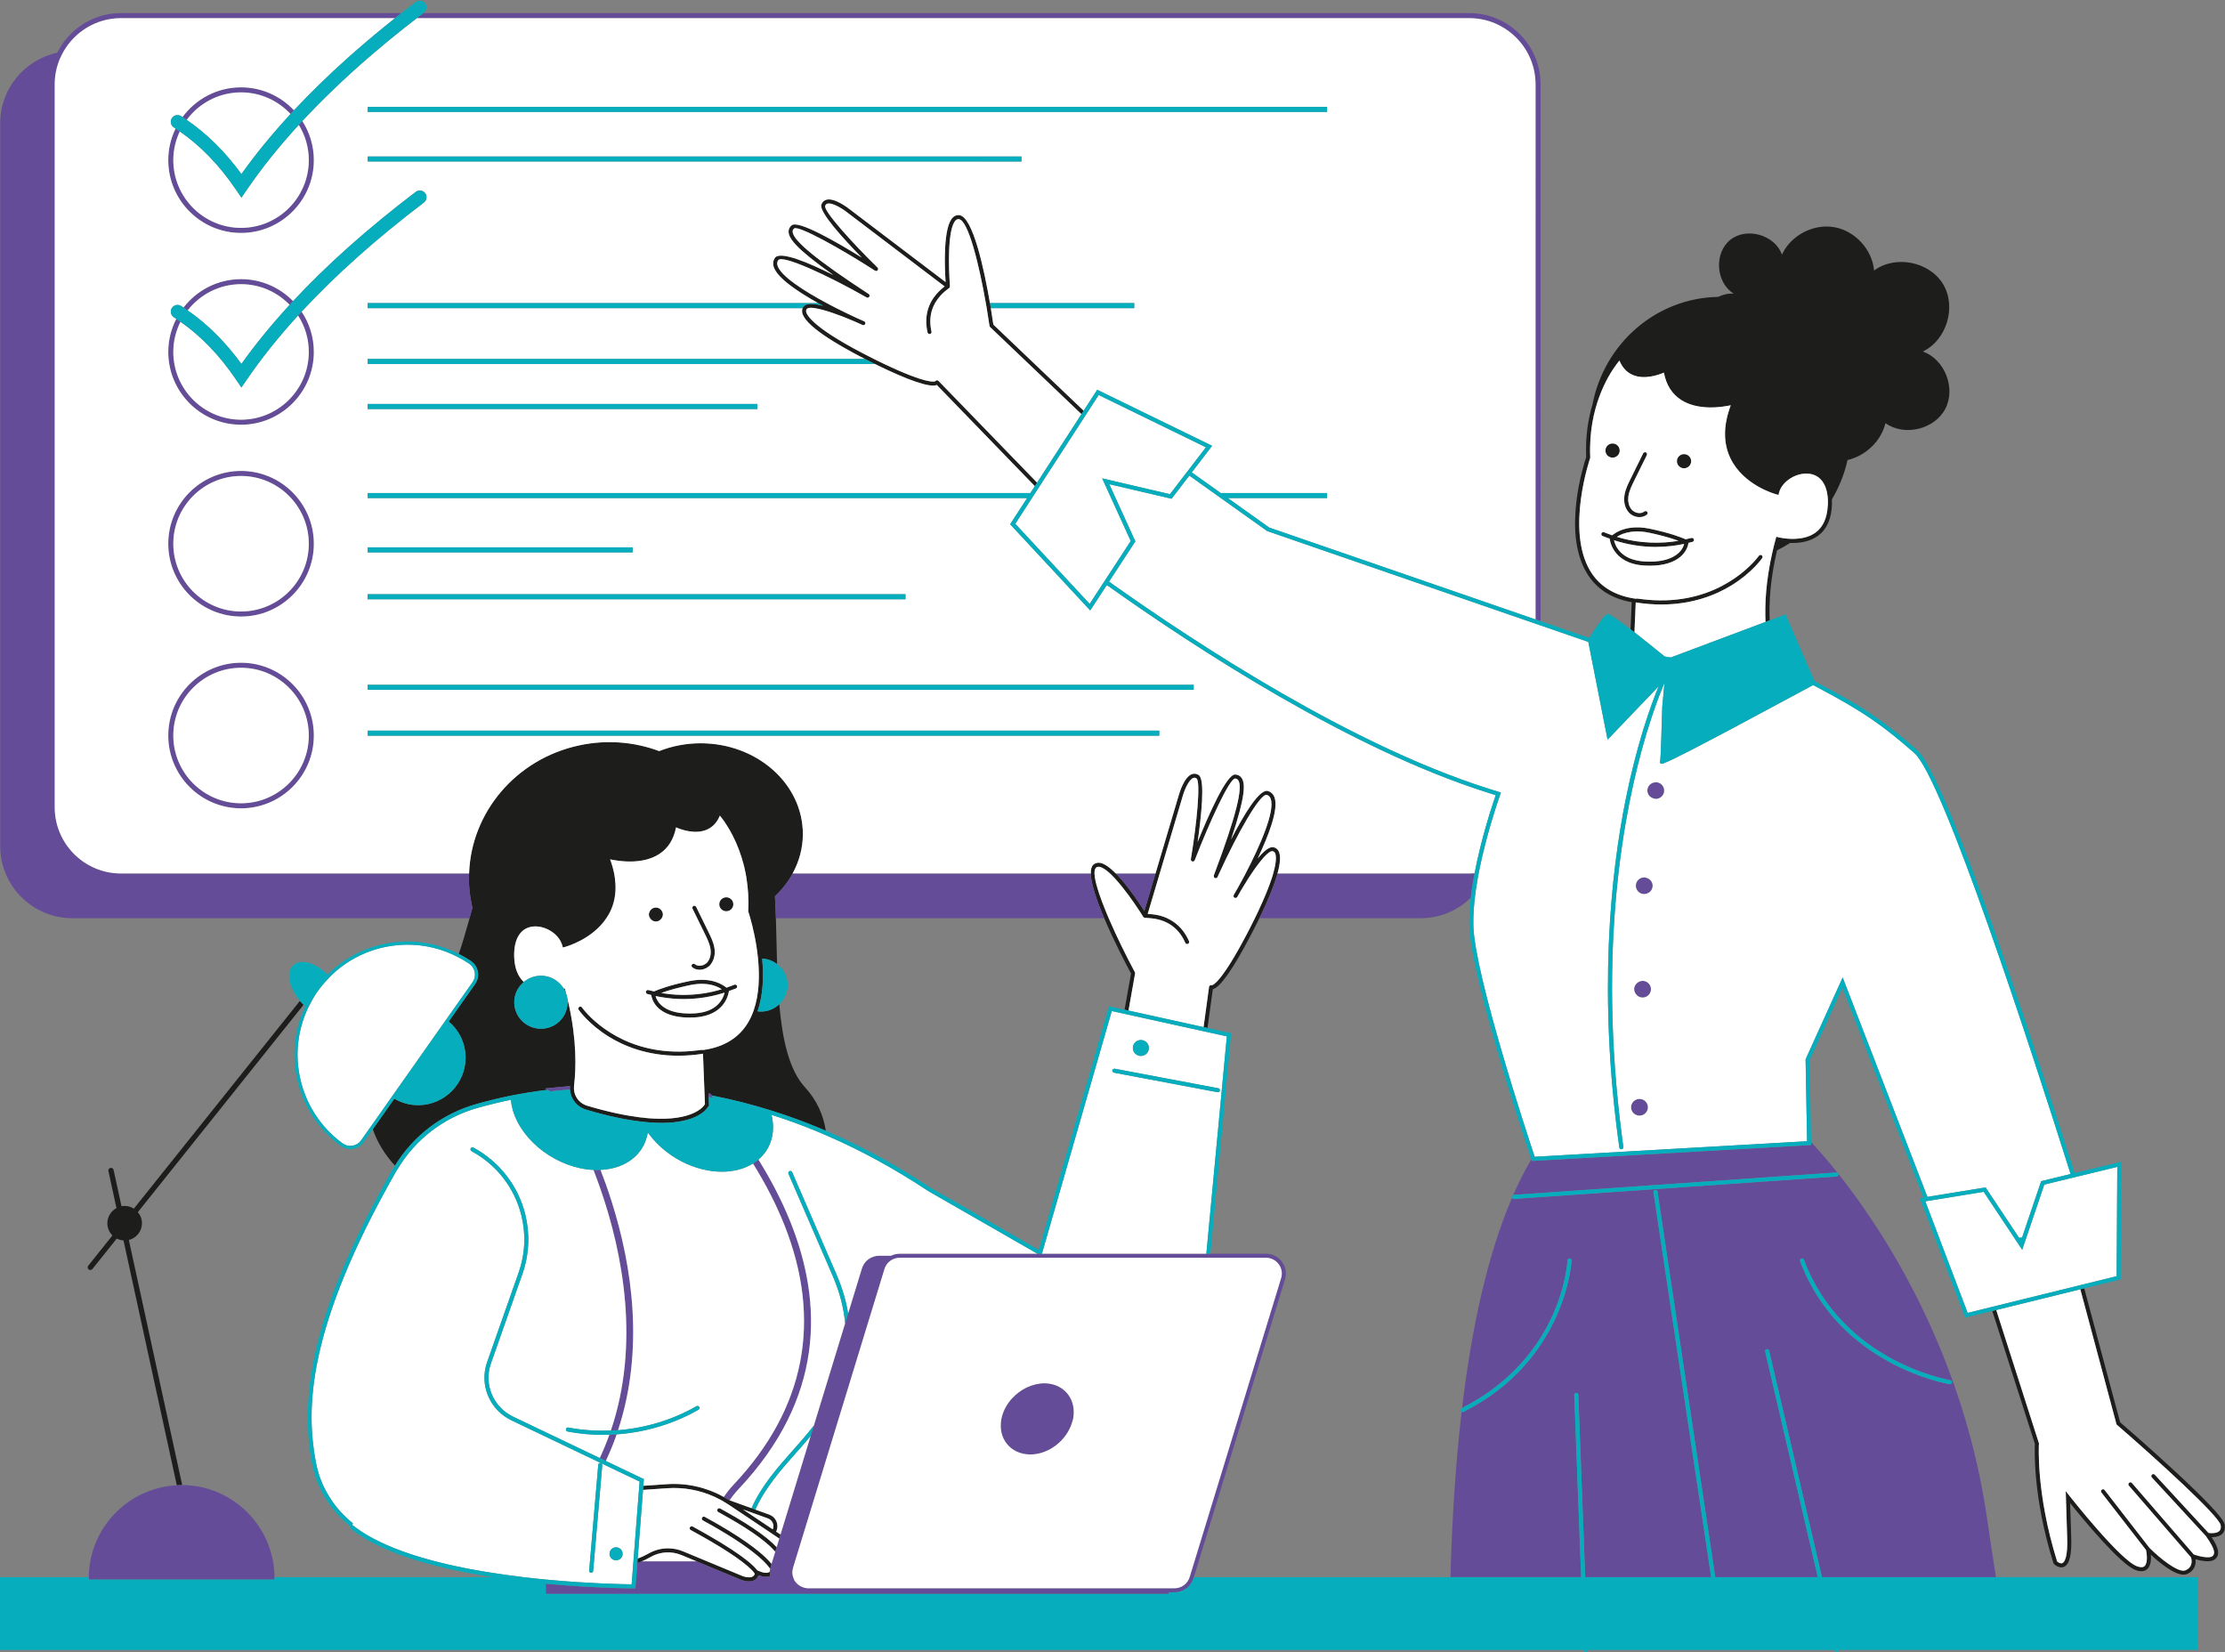
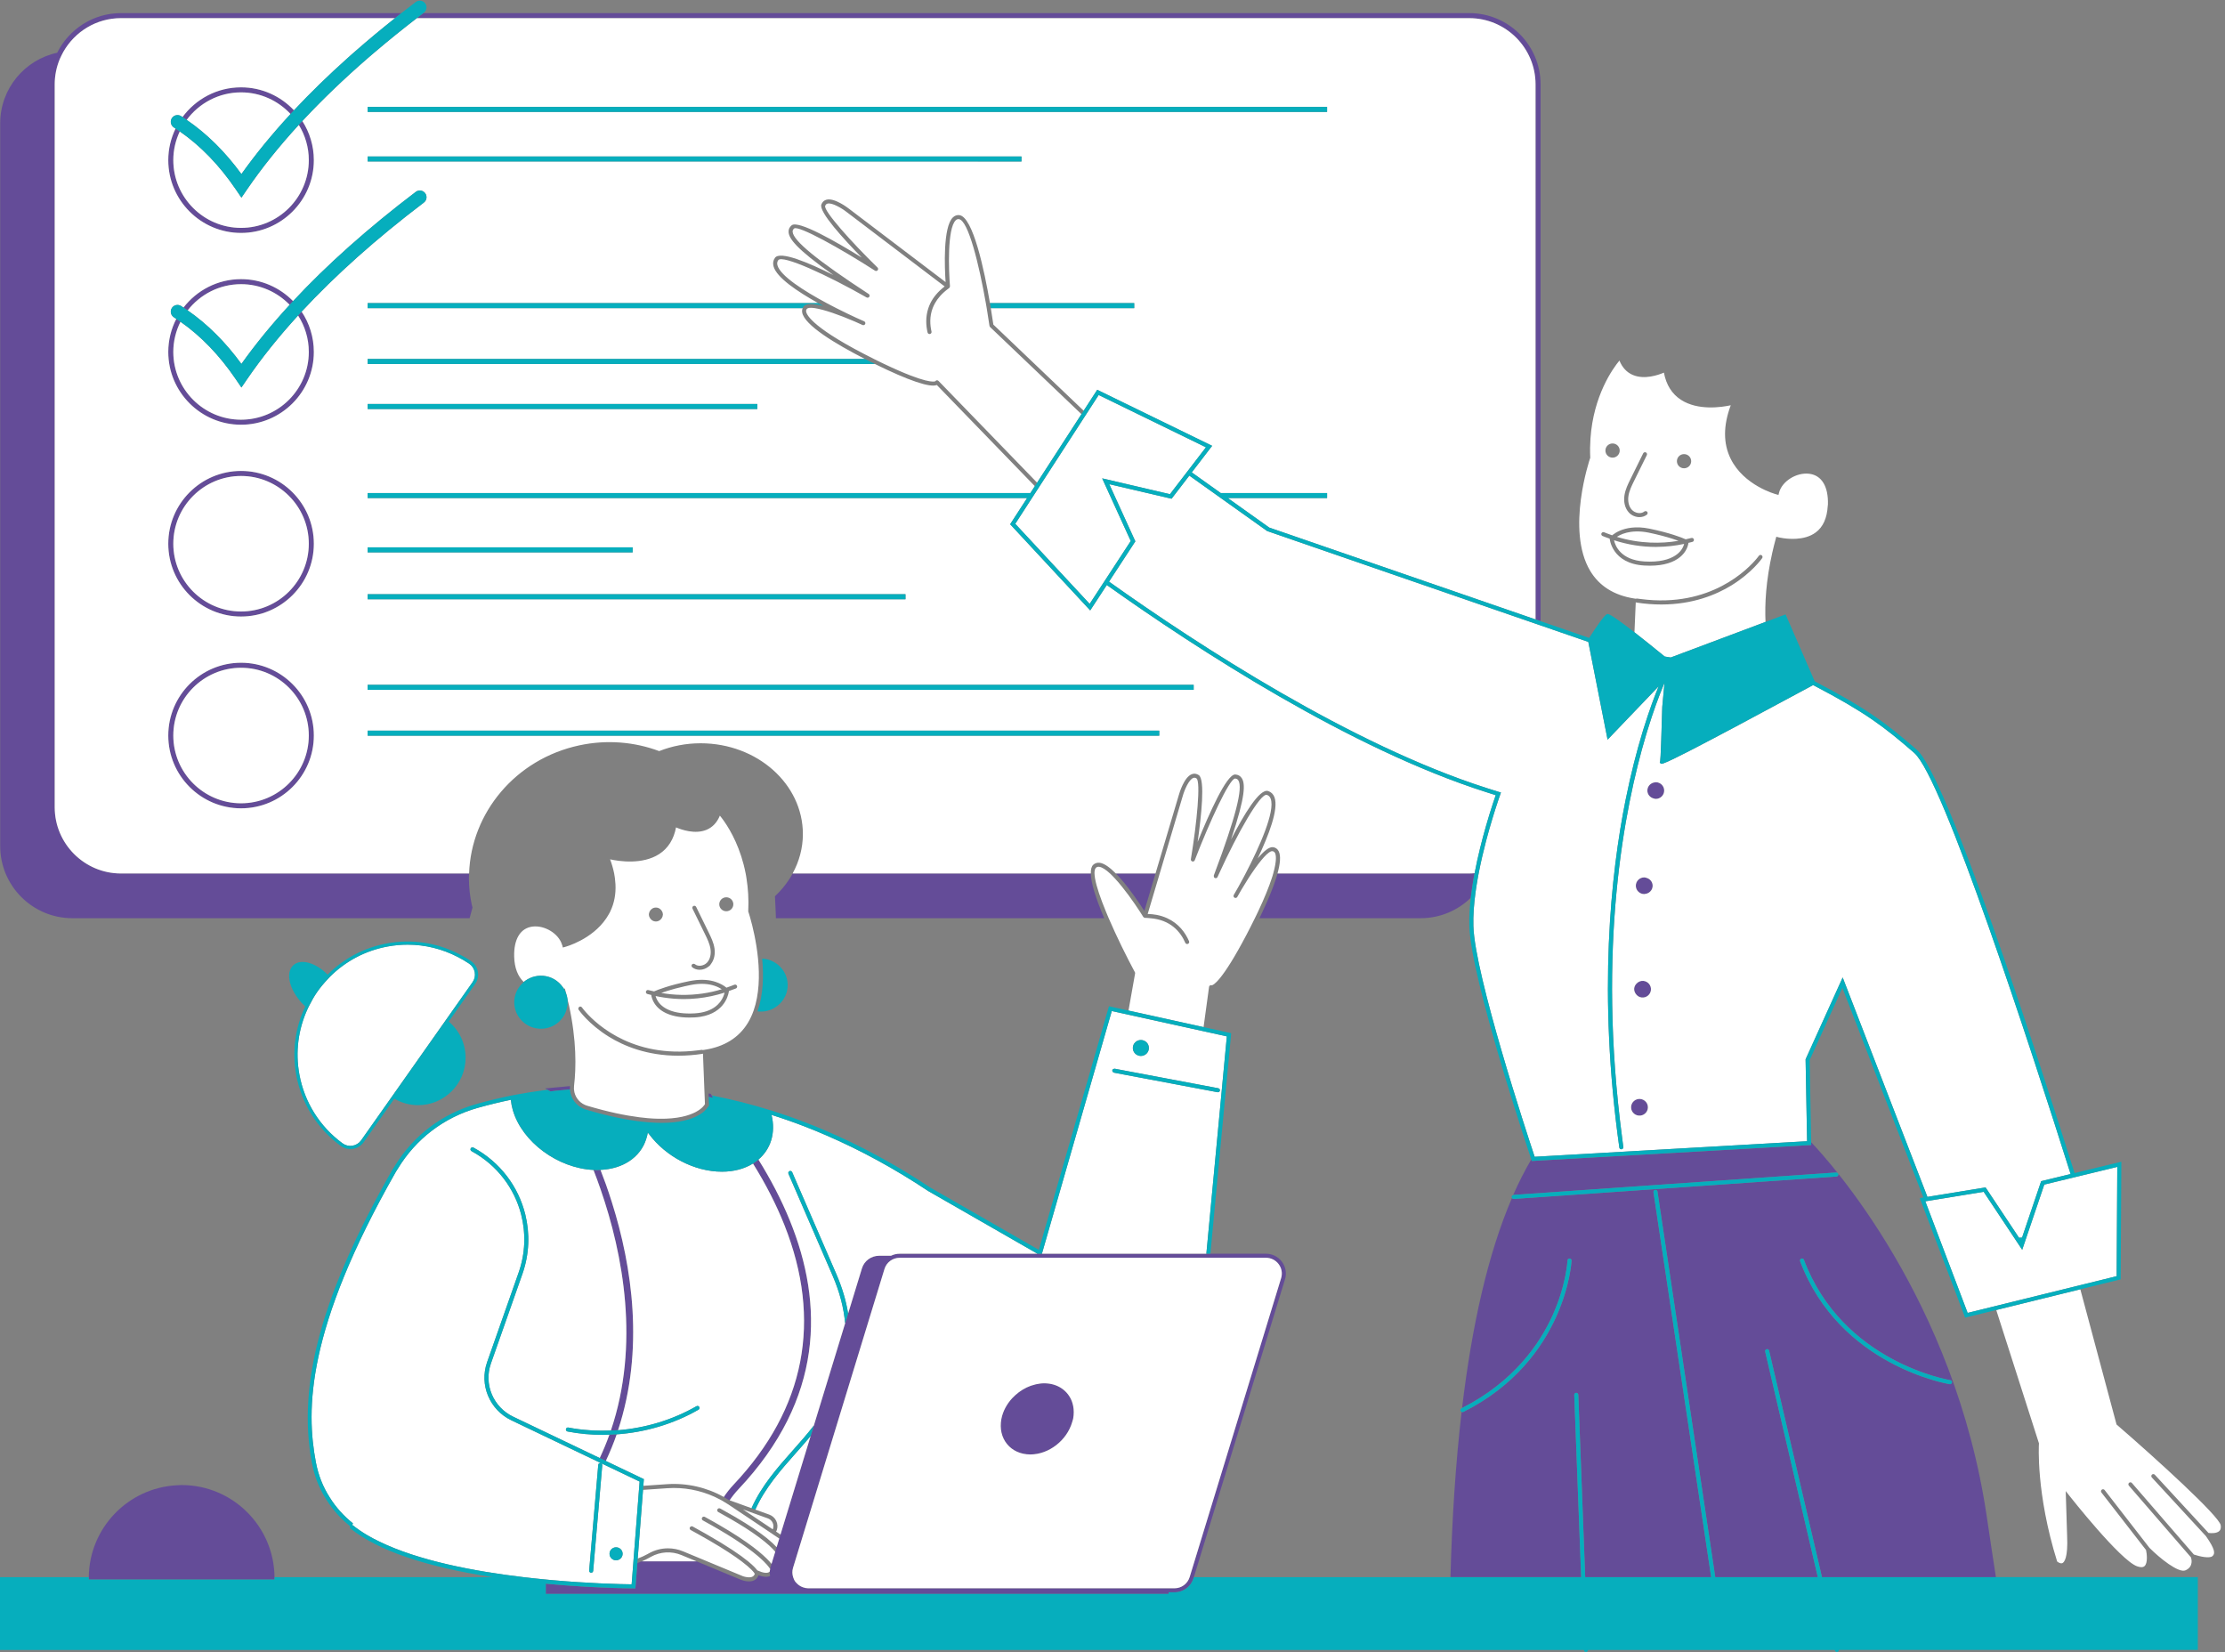
<svg xmlns="http://www.w3.org/2000/svg" fill="#000000" height="246.2" preserveAspectRatio="xMidYMid meet" version="1" viewBox="0.0 -0.1 331.6 246.2" width="331.6" zoomAndPan="magnify">
  <rect x="0.0" y="-0.1" width="331.6" height="246.2" fill="#808080" stroke="none" />
  <g id="change1_1">
-     <path d="M289.918,60.821c-1.603,3.072-6.102,4.148-8.922,2.135 c-0.652,2.693-2.962,4.879-5.649,5.494c-0.469,2.103-1.268,4.073-2.331,5.863 c0.011,0.243,0.014,0.499,0.006,0.769c-0.066,2.116-0.758,3.677-2.054,4.641 c-1.293,0.96-2.922,1.132-4.174,1.082c-0.629,0.408-1.283,0.775-1.958,1.108 c-0.996,4.221-1.209,7.735-1.096,10.433l-0.308,0.115l-0.311,0.117 c-0.126-2.66,0.059-6.125,1.007-10.316c0.153-0.679,0.326-1.375,0.521-2.092l0.079-0.289 l0.289,0.077c0.022,0.006,1.239,0.317,2.675,0.229c0.974-0.059,2.047-0.3,2.919-0.95 c1.085-0.807,1.673-2.134,1.781-3.917c0.005-0.089,0.025-0.165,0.028-0.257 c0.078-2.652-0.923-4.314-2.746-4.56c-1.931-0.261-4.13,1.127-4.548,2.85l-0.073,0.299 l-0.297-0.079c-0.197-0.052-4.859-1.33-6.826-5.303c-1.126-2.275-1.122-4.958,0.01-7.979 c-1.375,0.297-4.892,0.828-7.418-0.812c-1.351-0.875-2.206-2.238-2.546-4.053 c-0.832,0.357-2.891,1.079-4.618,0.354c-0.909-0.381-1.584-1.104-2.011-2.151 c-0.984,1.188-3.873,5.193-4.316,11.622c-0.061,0.892-0.078,1.828-0.034,2.812l0.003,0.058 l-0.02,0.055c-0.036,0.106-3.644,10.701,0.016,16.801c1.353,2.255,3.555,3.638,6.543,4.109 l0.266,0.042l-0,0.003c0.05-0.021,0.098-0.047,0.158-0.038c0.198,0.03,0.389,0.051,0.583,0.076 c10.406,1.356,16.009-4.51,17.296-6.072c0.005-0.006,0.009-0.011,0.014-0.017 c0.176-0.215,0.269-0.345,0.276-0.355c0.095-0.138,0.284-0.172,0.419-0.077 c0.063,0.044,0.099,0.11,0.116,0.179c0.019,0.08,0.012,0.166-0.039,0.24 c-0.061,0.088-1.525,2.185-4.579,4.064c-2.254,1.387-5.749,2.85-10.457,2.85 c-1.166,0-2.406-0.089-3.721-0.292c-0.037-0.006-0.058-0.036-0.088-0.054l-0.194,4.491 c-0.105-0.082-0.192-0.148-0.292-0.225c-0.1-0.077-0.197-0.152-0.292-0.225l0.175-4.039 c-3.039-0.54-5.293-2.002-6.701-4.351c-3.704-6.178-0.402-16.317-0.086-17.253 c-0.132-3.08,0.3-5.724,0.953-7.904c1.744-9.014,9.44-15.825,18.725-15.99 c0.721-0.345,1.509-0.539,2.312-0.483c-2.67-1.63-2.961-6.033-0.529-8.001 c2.432-1.968,6.677-0.764,7.714,2.187c1.317-2.862,4.674-4.629,7.778-4.094 c3.105,0.536,5.676,3.325,5.957,6.463c3.158-2.345,8.253-1.338,10.282,2.032s0.535,8.343-3.016,10.037 C289.833,53.443,291.522,57.75,289.918,60.821z M147.665,45.817c-0.02-0.122-0.041-0.248-0.063-0.375 c-0.021-0.124-0.042-0.247-0.064-0.375c-0.843-4.902-2.524-12.872-4.567-13.11 c-0.357-0.041-0.687,0.077-0.959,0.341c-1.493,1.447-1.229,7.501-1.085,9.638l-14.351-10.895 c-0.225-0.177-2.226-1.715-3.425-1.377c-0.349,0.099-0.605,0.345-0.74,0.712 c-0.404,1.094,3.366,5.197,6.022,7.904c-3.892-2.406-9.484-5.613-10.452-4.805 c-0.325,0.271-0.478,0.605-0.455,0.995c0.055,0.945,1.012,2.423,6.673,6.415 c-3.73-1.869-7.932-3.635-8.702-2.567c-0.271,0.375-0.341,0.806-0.21,1.281 c0.457,1.659,3.557,3.748,6.646,5.469c0.228,0.127,0.456,0.252,0.683,0.375 c0.023,0.012,0.046,0.025,0.069,0.037c-0.055-0.014-0.107-0.025-0.16-0.037 c-1.178-0.283-2.17-0.357-2.614,0c-0.018,0.015-0.042,0.025-0.058,0.041 c-0.1,0.1-0.17,0.213-0.224,0.334c-0.084,0.19-0.116,0.4-0.079,0.628 c0.31,1.899,4.953,4.693,9.343,6.941c0.247,0.127,0.494,0.252,0.738,0.375 c0.253,0.127,0.505,0.253,0.754,0.375c0.013,0.006,0.026,0.013,0.039,0.02 c5.006,2.463,8.185,3.537,9.195,3.114l14.607,15.075l0.168-0.259l0.168-0.26L139.867,56.661 c-0.058-0.06-0.136-0.092-0.216-0.092c-0.025,0-0.051,0.003-0.076,0.01 c-0.076,0.02-0.14,0.068-0.18,0.133c-0.132,0.071-1.296,0.442-7.627-2.575 c-0.25-0.119-0.51-0.245-0.777-0.375c-0.103-0.05-0.196-0.093-0.301-0.146 c-0.161-0.079-0.3-0.152-0.456-0.229c-9.001-4.482-10.004-6.517-10.089-7.039 c-0.03-0.182,0.011-0.316,0.132-0.437c0.042-0.042,0.105-0.071,0.178-0.094 c0.21-0.067,0.542-0.063,0.968,0c1.359,0.202,3.662,0.999,5.946,1.988 c0.659,0.302,1.092,0.491,1.18,0.528c0.152,0.067,0.328-0.002,0.395-0.153 c0.067-0.15,0.001-0.327-0.148-0.396c-0.243-0.113-0.673-0.309-1.217-0.544 c-0.855-0.392-1.87-0.88-2.936-1.422c-0.241-0.122-0.483-0.247-0.728-0.375 c-0.237-0.123-0.474-0.247-0.712-0.375c-3.411-1.826-6.9-4.057-7.333-5.629 c-0.081-0.295-0.042-0.546,0.118-0.769c0.614-0.85,7.311,2.219,13.164,5.555 c0.142,0.081,0.321,0.034,0.406-0.105c0.084-0.139,0.043-0.32-0.093-0.409 c-7.656-4.997-11.258-7.944-11.335-9.275c-0.012-0.197,0.062-0.35,0.236-0.496 c0.709-0.439,6.805,2.931,12.04,6.295c0.128,0.083,0.301,0.055,0.398-0.066 c0.096-0.121,0.085-0.295-0.025-0.403c-3.939-3.839-8.041-8.441-7.8-9.181 c0.069-0.187,0.176-0.294,0.339-0.341c0.677-0.189,2.133,0.677,2.893,1.274l14.576,11.066 c-1.022,0.785-1.699,1.631-2.122,2.484c-0.062,0.125-0.116,0.25-0.168,0.375 c-0.052,0.125-0.098,0.25-0.14,0.375c-0.437,1.308-0.359,2.587-0.117,3.626 c0.032,0.139,0.156,0.233,0.293,0.233c0.023,0,0.046-0.002,0.069-0.008 c0.162-0.038,0.263-0.2,0.225-0.362c-0.232-0.995-0.302-2.233,0.173-3.49 c0.047-0.125,0.102-0.25,0.16-0.375c0.059-0.125,0.125-0.25,0.195-0.375 c0.415-0.735,1.039-1.461,1.959-2.134c0.091-0.066,0.152-0.114,0.178-0.139 c0.009-0.009,0.006-0.022,0.013-0.031c0.035-0.044,0.056-0.092,0.062-0.149 c0.001-0.012,0.007-0.023,0.007-0.035c0-0.008,0.006-0.016,0.005-0.024 c-0.197-2.312-0.427-8.583,0.854-9.824c0.145-0.14,0.296-0.196,0.47-0.175 c1.407,0.164,3.017,6.801,4.02,12.512c0.022,0.126,0.043,0.25,0.065,0.375 c0.022,0.125,0.044,0.251,0.065,0.375c0.156,0.924,0.296,1.817,0.414,2.641 c0.01,0.067,0.042,0.129,0.09,0.175l13.617,12.984l0.167-0.257l0.167-0.257L148.046,48.269 C147.97,47.742,147.841,46.877,147.665,45.817z M331.179,228.478c0.34-0.329,0.467-0.794,0.377-1.381 c-0.302-1.976-13.718-13.641-15.588-15.258l-5.345-19.952l-0.292,0.072l-0.293,0.072l5.372,20.053 l0.024,0.089l0.069,0.061c5.867,5.07,15.251,13.613,15.456,14.955 c0.06,0.388-0.006,0.668-0.2,0.856c-0.386,0.376-1.225,0.349-1.617,0.294l-8.004-8.677 c-0.114-0.123-0.305-0.129-0.426-0.018c-0.122,0.113-0.13,0.304-0.018,0.426l8.061,8.739 c1.415,2.009,1.403,2.655,0.948,3.002c-0.456,0.347-1.893,0.034-2.744-0.258l-9.232-10.66 c-0.109-0.125-0.3-0.139-0.425-0.03c-0.126,0.108-0.14,0.299-0.03,0.425l9.249,10.68 c0.073,0.206,0.428,1.39-0.81,1.937c-1.038,0.451-3.836-1.81-5.373-3.353l-6.681-8.61 c-0.103-0.131-0.292-0.154-0.423-0.054c-0.132,0.103-0.155,0.292-0.054,0.423l6.65,8.569 c0.116,0.533,0.292,1.939-0.226,2.4c-0.227,0.202-0.603,0.21-1.119,0.024 c-2.513-0.906-9.982-10.392-10.058-10.487l-0.567-0.721l0.208,6.657 c0.156,3.325-0.439,3.961-0.703,4.08c-0.281,0.128-0.65-0.133-0.783-0.244 c-3.183-10.177-2.719-17.468-2.713-17.54l0.004-0.059l-6.368-19.872l-0.293,0.072l-0.293,0.072 l6.346,19.803c-0.039,0.727-0.325,7.938,2.768,17.784l0.076,0.125c0.031,0.029,0.766,0.735,1.502,0.409 c0.843-0.378,1.189-1.901,1.06-4.655l-0.15-4.828c1.824,2.271,7.484,9.148,9.761,9.97 c0.739,0.266,1.319,0.22,1.726-0.141c0.549-0.49,0.596-1.435,0.537-2.147 c1.132,1.048,3.411,2.975,4.886,2.975c0.19,0,0.367-0.032,0.525-0.103 c1.144-0.504,1.342-1.471,1.252-2.192c0.784,0.224,2.206,0.527,2.863,0.027 c0.989-0.755,0.367-2.06-0.47-3.318c0.004,0,0.009,0,0.014,0 C330.108,228.973,330.761,228.884,331.179,228.478z M236.566,94.868l0.277,0.096 c0-0,0-0,0-0l-0.277-0.096L236.566,94.868z M239.067,79.218 c0.297,0.128,0.605,0.232,0.909,0.344c0.096,0.035,0.19,0.075,0.287,0.109 c0.033-0.027,0.064-0.054,0.103-0.083c0.476-0.366,1.389-0.898,2.791-1.056 c0.754-0.085,1.646-0.064,2.692,0.154c3.074,0.638,4.765,1.31,5.376,1.582 c0.282-0.066,0.567-0.12,0.845-0.199c0.16-0.042,0.326,0.048,0.372,0.208 c0.045,0.16-0.048,0.327-0.208,0.372c-0.197,0.056-0.396,0.096-0.594,0.146 c-0.115,0.76-0.517,1.511-1.255,2.118c-0.919,0.756-2.356,1.286-4.488,1.286 c-0.269,0-0.549-0.008-0.839-0.025c-4.838-0.286-5.16-3.963-5.164-4.007 c-0.356-0.13-0.716-0.245-1.065-0.395c-0.152-0.066-0.224-0.243-0.157-0.396 S238.916,79.155,239.067,79.218z M250.992,80.954c-1.323,0.284-2.667,0.429-4.012,0.443 c-0.068,0.001-0.137,0.007-0.205,0.007c-2.112,0-4.217-0.341-6.234-0.997 c0.172,0.79,0.967,2.954,4.552,3.166c2.195,0.128,3.67-0.275,4.618-0.911 C250.421,82.185,250.833,81.582,250.992,80.954z M240.966,79.902c1.608,0.495,3.289,0.779,4.981,0.852 c1.41,0.061,2.824-0.024,4.207-0.262c-0.269-0.099-0.586-0.207-0.963-0.327 c-0.863-0.273-2.004-0.586-3.464-0.889c-0.739-0.153-1.385-0.195-1.96-0.177 c-1.045,0.033-1.826,0.283-2.369,0.556C241.231,79.739,241.088,79.822,240.966,79.902z M243.539,71.557 l1.63-3.303l0.264-0.535c0.073-0.149,0.012-0.33-0.137-0.403 c-0.148-0.072-0.33-0.013-0.404,0.137l-1.894,3.837c-0.374,0.758-0.761,1.542-0.896,2.413 c-0.16,1.019,0.085,1.961,0.671,2.586c0.413,0.44,0.998,0.671,1.561,0.671 c0.407,0,0.802-0.121,1.111-0.372c0.129-0.104,0.149-0.294,0.045-0.423 c-0.06-0.075-0.148-0.101-0.237-0.1c-0.065,0.001-0.132,0.011-0.187,0.056 c-0.546,0.44-1.415,0.224-1.854-0.244c-0.451-0.481-0.645-1.259-0.515-2.081 C242.818,73.016,243.184,72.274,243.539,71.557z M252.045,68.627c0-0.584-0.477-1.057-1.065-1.057 c-0.588,0-1.065,0.473-1.065,1.057c0,0.584,0.477,1.057,1.065,1.057 C251.568,69.684,252.045,69.21,252.045,68.627z M241.391,67.041c0-0.584-0.477-1.057-1.065-1.057 c-0.588,0-1.065,0.473-1.065,1.057s0.477,1.057,1.065,1.057 C240.914,68.098,241.391,67.625,241.391,67.041z M119.981,161.939c1.738,1.886,2.739,4.124,3.091,6.465 c-0.954-0.408-1.909-0.803-2.865-1.172c-1.705-0.66-3.457-1.274-5.208-1.822 c-2.975-0.939-5.978-1.697-8.935-2.266l-0.15-0.237l-0.212-0.04 c-0.033-0.006-0.067-0.011-0.1-0.017l0.008,0.203l0.012,0.308l0.012,0.31l0.023,0.594l0.012,0.301 c0.005,0.115-0.057,0.219-0.151,0.272c-0.238,0.407-1.673,2.396-6.941,2.396 c-0.229,0-0.475-0.009-0.719-0.017c-0.393-0.013-0.803-0.035-1.235-0.07 c-0.334-0.027-0.684-0.063-1.044-0.105c-2.231-0.258-4.936-0.803-8.239-1.784 c-0.585-0.174-1.089-0.493-1.484-0.907c-0.424-0.443-0.716-0.997-0.848-1.602 c-0.014-0.064-0.019-0.13-0.029-0.195c-0.016-0.1-0.039-0.199-0.045-0.301 c-0.006-0.099,0.005-0.2,0.008-0.3c0.002-0.068,0-0.135,0.006-0.203 c-0.712,0.059-1.424,0.118-2.133,0.197l-1.576,0.153l0.365,0.204 c-1.853,0.231-3.685,0.514-5.565,0.89c-1.677,0.347-3.312,0.746-5,1.22 c-5.125,1.44-9.409,4.7-12.174,9.191c-1.545-1.676-2.649-3.527-3.301-5.43l3.205-4.548 c1.044,0.609,2.253,0.963,3.546,0.963c3.899,0,7.071-3.172,7.071-7.071 c0-2.162-0.978-4.098-2.511-5.396l3.933-5.582c0.38-0.539,0.524-1.194,0.406-1.845 c-0.119-0.651-0.486-1.215-1.034-1.587c-0.582-0.395-1.188-0.736-1.803-1.052 c0.584-1.725,1.109-3.523,1.606-5.329c0.046-0.167,0.092-0.333,0.137-0.5 c0.045-0.167,0.09-0.334,0.135-0.5c0.054-0.199,0.108-0.398,0.161-0.596 c-0.029-0.123-0.072-0.239-0.099-0.363c-0.288-1.325-0.428-2.647-0.438-3.954 c-0.001-0.126,0.01-0.25,0.012-0.375c0.002-0.126,0.014-0.25,0.018-0.375 c0.29-8.998,6.888-17.055,16.429-19.095c4.14-0.885,8.246-0.507,11.898,0.857 c1.889-0.744,3.974-1.166,6.174-1.166c8.418,0,15.242,6.057,15.242,13.529 c0,2.108-0.559,4.096-1.528,5.875c-0.068,0.125-0.131,0.252-0.204,0.375 c-0.074,0.126-0.15,0.251-0.229,0.375c-0.61,0.961-1.351,1.845-2.198,2.642 c0.043,0.736,0.078,1.495,0.106,2.271c0.006,0.166,0.012,0.333,0.018,0.5 c0.006,0.166,0.011,0.332,0.016,0.5c0.068,2.201,0.104,4.515,0.177,6.83 c-0.578-0.436-1.276-0.729-2.053-0.796c-0.058-0.005-0.113,0.005-0.17,0.002 c0.241,2.532,0.168,5.351-0.69,7.837c0.056,0.007,0.107,0.026,0.163,0.031 c1.182,0.103,2.278-0.329,3.077-1.08C116.589,154.714,117.572,159.326,119.981,161.939z M84.102,151.162c0.102-0.183,0.182-0.38,0.254-0.581c0.079-0.217,0.134-0.444,0.174-0.679 c0.017-0.099,0.047-0.193,0.057-0.295c0-0.003,0.001-0.006,0.002-0.009 c0.023-0.265,0.018-0.525-0.01-0.78c0.067,0.278,0.144,0.566,0.204,0.838 c1.165,5.297,1.085,9.409,0.771,12.036c-0.001,0.006-0.001,0.014-0.002,0.02 c-0.007,0.062-0.002,0.123-0.006,0.184c-0.005,0.1-0.015,0.201-0.009,0.3 c0.006,0.103,0.026,0.202,0.043,0.302c0.011,0.067,0.017,0.135,0.033,0.201 c0.229,0.924,0.933,1.692,1.901,1.98c3.1,0.921,5.659,1.45,7.779,1.717 c0.436,0.055,0.86,0.103,1.259,0.136c0.594,0.05,1.148,0.076,1.664,0.084 c5.582,0.083,6.781-2.078,6.797-2.11c0.013-0.026,0.029-0.049,0.048-0.069l-0.027-0.674l-0.008-0.203 l-0.012-0.308l-0.012-0.308l-0.008-0.2l-0.23-5.848c-0.028,0.014-0.046,0.043-0.079,0.047 c-0.624,0.094-1.231,0.162-1.821,0.207c-0.61,0.047-1.204,0.07-1.777,0.07 c-4.672,0-8.13-1.458-10.357-2.837c-3.002-1.859-4.438-3.93-4.498-4.017 c-0.083-0.12-0.051-0.271,0.048-0.372c0.013-0.014,0.014-0.035,0.03-0.046 c0.138-0.095,0.326-0.058,0.419,0.078c0.002,0.004,0.02,0.028,0.045,0.061 c0.043,0.059,0.118,0.157,0.231,0.294c1.209,1.476,6.434,7.005,16.118,6.137 c0.292-0.026,0.589-0.059,0.889-0.097c0.194-0.025,0.386-0.045,0.584-0.075 c0.054-0.007,0.1,0.019,0.149,0.038l-0-0.004l0.266-0.041c2.943-0.454,5.114-1.808,6.453-4.023 c0.346-0.573,0.626-1.187,0.851-1.829c0.845-2.41,0.899-5.21,0.656-7.718 c-0.249-2.571-0.809-4.829-1.153-6.043c-0.055-0.194-0.104-0.362-0.146-0.5 c-0.013-0.044-0.026-0.085-0.038-0.123c-0.062-0.199-0.1-0.315-0.104-0.325l-0.018-0.052 l-0.001-0.003l0.003-0.058c0.086-1.773-0.029-3.387-0.261-4.853 c-0.006-0.039-0.012-0.078-0.018-0.116c-0.014-0.085-0.025-0.174-0.04-0.259 c-0.022-0.127-0.046-0.251-0.07-0.375c-0.177-0.915-0.4-1.761-0.652-2.542 c-1.033-3.209-2.534-5.28-3.19-6.076c-0.424,1.029-1.091,1.738-1.987,2.111 c-1.7,0.706-3.724-0.004-4.545-0.358c-0.34,1.783-1.186,3.12-2.517,3.979 c-2.492,1.604-5.951,1.079-7.31,0.783c0.268,0.722,0.468,1.422,0.605,2.104 c0.026,0.127,0.041,0.25,0.062,0.375c0.021,0.126,0.039,0.251,0.056,0.375 c0.039,0.294,0.065,0.583,0.078,0.868c0.071,1.461-0.182,2.815-0.778,4.045 c-0.013,0.027-0.022,0.056-0.035,0.083c-0.072,0.145-0.155,0.279-0.234,0.417 c-0.099,0.172-0.201,0.339-0.309,0.5c-2.144,3.185-6.015,4.243-6.193,4.29l-0.297,0.078 l-0.072-0.299c-0.014-0.059-0.046-0.114-0.065-0.173c-0.511-1.614-2.58-2.881-4.4-2.645 c-1.793,0.237-2.782,1.87-2.713,4.481c0.047,1.674,0.541,2.924,1.424,3.775 c-0.046,0.039-0.083,0.088-0.127,0.128c-0.034,0.031-0.064,0.066-0.097,0.098 c-0.076,0.074-0.154,0.145-0.224,0.225c-0.523,0.604-0.873,1.364-0.949,2.218 c-0.193,2.173,1.427,4.09,3.618,4.281C81.891,153.329,83.363,152.486,84.102,151.162z M84.258,147.503 l-0.078-0.29l-0.137,0.036c0.127,0.212,0.231,0.436,0.317,0.67 C84.323,147.778,84.297,147.646,84.258,147.503z M96.27,147.649c0.045-0.159,0.211-0.254,0.373-0.207 c0.273,0.078,0.554,0.133,0.831,0.198c0.605-0.267,2.272-0.923,5.296-1.541 c0.166-0.034,0.322-0.056,0.48-0.081c1.439-0.223,2.564-0.073,3.399,0.201 c0.709,0.232,1.214,0.547,1.525,0.788c0.035,0.027,0.064,0.052,0.094,0.077 c0.089-0.031,0.176-0.067,0.265-0.099c0.305-0.111,0.614-0.215,0.912-0.342 c0.002-0.001,0.004,0.001,0.005-0c0.151-0.062,0.325,0.009,0.39,0.159 c0.065,0.153-0.005,0.33-0.159,0.396c-0.065,0.028-0.133,0.046-0.199,0.073 c-0.279,0.116-0.566,0.21-0.849,0.312c-0.005,0.067-0.278,2.848-3.573,3.7 c-0.451,0.117-0.956,0.199-1.528,0.231c-0.273,0.016-0.536,0.022-0.789,0.022 c-3.048,0-4.686-1.078-5.355-2.369c-0.169-0.325-0.281-0.661-0.331-1 c-0.194-0.049-0.389-0.089-0.581-0.144C96.317,147.976,96.224,147.81,96.27,147.649z M107.984,147.821 c-0.649,0.209-1.306,0.385-1.971,0.525c-1.35,0.285-2.725,0.435-4.103,0.435 c-0.982,0-1.963-0.079-2.937-0.224c-0.424-0.063-0.846-0.138-1.266-0.229 c0.054,0.213,0.142,0.421,0.256,0.626c0.658,1.178,2.338,2.138,5.536,1.959 c0.701-0.039,1.293-0.155,1.794-0.321C107.305,149.925,107.844,148.448,107.984,147.821z M99.497,147.549 c-0.371,0.116-0.683,0.222-0.949,0.318c0.474,0.083,0.951,0.153,1.431,0.2 c2.079,0.202,4.201,0.07,6.238-0.39c0.455-0.103,0.902-0.228,1.346-0.363 c-0.12-0.079-0.26-0.16-0.422-0.242c-0.192-0.097-0.406-0.192-0.66-0.276 c-0.839-0.276-2.021-0.427-3.591-0.106c-0.29,0.059-0.557,0.119-0.823,0.179 C101.027,147.104,100.172,147.338,99.497,147.549z M104.275,144.414c0.479,0,0.968-0.179,1.356-0.505 c0.06-0.05,0.124-0.095,0.179-0.153c0.062-0.065,0.104-0.148,0.158-0.22 c0.454-0.606,0.65-1.43,0.512-2.329c-0.132-0.859-0.51-1.632-0.876-2.38l-0.557-1.137 l-0.471-0.962l-0.245-0.5l-0.245-0.5l-0.336-0.686c-0.073-0.149-0.254-0.21-0.403-0.138 c-0.149,0.073-0.211,0.254-0.138,0.403l0.206,0.42l0.056,0.114l0.189,0.386l0.245,0.5 l0.484,0.989l0.673,1.375c0.346,0.706,0.704,1.438,0.821,2.206c0.125,0.809-0.067,1.572-0.512,2.043 c-0.434,0.46-1.288,0.668-1.819,0.234c-0.055-0.045-0.122-0.055-0.187-0.056 c-0.089-0.002-0.176,0.025-0.237,0.099c-0.105,0.129-0.086,0.319,0.043,0.424 C103.478,144.294,103.87,144.414,104.275,144.414z M96.878,136.729c0.185,0.29,0.496,0.494,0.868,0.495 c0.374,0.001,0.688-0.203,0.874-0.495c0.005-0.008,0.011-0.015,0.015-0.022 c0.086-0.143,0.146-0.301,0.154-0.477c0.001-0.015,0.009-0.028,0.009-0.043 c0-0.166-0.047-0.318-0.116-0.457c-0.171-0.343-0.518-0.585-0.929-0.586 c-0.414-0.001-0.765,0.241-0.937,0.586c-0.024,0.048-0.037,0.098-0.053,0.15 c-0.031,0.097-0.062,0.195-0.062,0.302c-0,0.017,0.009,0.032,0.01,0.049 C96.718,136.416,96.783,136.581,96.878,136.729z M108.24,135.695c0.579,0.002,1.05-0.463,1.052-1.037 c0.002-0.575-0.466-1.042-1.046-1.044c-0.579-0.002-1.05,0.463-1.052,1.038 C107.193,135.226,107.661,135.693,108.24,135.695z M189.749,126.149 c-0.618-0.092-1.45,0.641-2.31,1.676c1.623-3.398,3.16-7.368,2.498-9.12 c-0.176-0.467-0.491-0.778-0.936-0.923c-1.27-0.421-3.624,3.508-5.534,7.22 c2.215-6.576,2.111-8.34,1.596-9.143c-0.214-0.332-0.538-0.515-0.963-0.543 c-0.01-0.001-0.019-0.001-0.027-0.001c-1.278,0-3.879,5.846-5.585,10.053 c0.538-3.755,1.15-9.312,0.169-9.963c-0.329-0.219-0.686-0.268-1.028-0.139 c-1.168,0.435-1.873,2.853-1.948,3.122l-3.471,11.679l-0.111,0.375l-0.111,0.375l-1.438,4.838 c-0.666-1.044-2.078-3.167-3.551-4.838c-0.112-0.127-0.225-0.253-0.338-0.375 c-0.121-0.13-0.242-0.253-0.363-0.375c-0.855-0.862-1.694-1.495-2.385-1.592 c-0.373-0.05-0.713,0.047-0.975,0.288c-0.274,0.252-0.383,0.708-0.371,1.304 c0.002,0.12,0.009,0.244,0.021,0.375c0.011,0.121,0.025,0.245,0.044,0.375 c0.193,1.317,0.779,3.073,1.52,4.913c0.067,0.166,0.135,0.333,0.204,0.5 c0.069,0.166,0.138,0.333,0.209,0.5c1.463,3.448,3.306,6.958,3.993,8.239l-0.958,5.396 l0.294,0.065l0.295,0.065l0.981-5.524c0.012-0.066,0.001-0.136-0.031-0.195 c-1.248-2.32-2.723-5.304-3.902-8.046c-0.072-0.168-0.141-0.333-0.211-0.5 c-0.071-0.168-0.14-0.335-0.208-0.5c-0.8-1.946-1.403-3.695-1.614-4.913 c-0.023-0.132-0.04-0.256-0.054-0.375c-0.015-0.132-0.028-0.261-0.03-0.375 c-0.008-0.405,0.058-0.706,0.225-0.86c0.13-0.12,0.283-0.16,0.483-0.135 c0.446,0.062,1.004,0.437,1.608,0.995c0.126,0.116,0.255,0.244,0.384,0.375 c0.118,0.119,0.237,0.246,0.356,0.375c1.349,1.458,2.79,3.508,3.702,4.913 c0.116,0.179,0.222,0.345,0.32,0.5c0.067,0.107,0.134,0.213,0.191,0.306 c0.003,0.004,0.008,0.006,0.011,0.01c0.008,0.012,0.022,0.018,0.031,0.028 c0.037,0.041,0.085,0.07,0.14,0.085c0.011,0.003,0.016,0.015,0.028,0.017 c0.035,0.005,0.113,0.008,0.226,0.009c0.204,0.001,0.38,0.03,0.572,0.044 c3.09,0.225,4.57,2.079,5.254,3.664c0.049,0.114,0.16,0.183,0.276,0.183 c0.04,0,0.08-0.009,0.119-0.025c0.153-0.065,0.224-0.243,0.157-0.396 c-0.536-1.244-1.523-2.634-3.263-3.426c-0.474-0.216-0.998-0.391-1.594-0.5 c-0.404-0.074-0.839-0.117-1.304-0.13l0.11-0.37l1.46-4.913l0.111-0.375l0.111-0.375 l3.422-11.512c0.258-0.922,0.915-2.477,1.58-2.725c0.161-0.061,0.315-0.036,0.484,0.077 c0.64,0.447,0.061,6.59-0.842,12.025c-0.025,0.153,0.068,0.3,0.218,0.341 c0.151,0.04,0.305-0.039,0.36-0.183c2.237-5.807,5.169-12.112,5.999-12.173 c0.234,0.016,0.388,0.099,0.497,0.269c0.719,1.118-0.411,5.537-3.547,13.881 c-0.037,0.099-0.071,0.191-0.109,0.291c-0.011,0.028,0.004,0.055,0.002,0.084 c-0.008,0.126,0.042,0.251,0.165,0.301c0.152,0.062,0.323-0.007,0.39-0.155 c0.022-0.048,0.044-0.097,0.066-0.145c0.056-0.125,0.114-0.25,0.171-0.375 c2.719-5.973,6.144-12.026,7.119-11.712c0.267,0.087,0.449,0.272,0.56,0.564 c0.711,1.884-1.705,7.259-3.736,11.148c-0.066,0.126-0.132,0.253-0.196,0.375 c-0.068,0.128-0.133,0.251-0.2,0.375c-0.247,0.461-0.486,0.9-0.706,1.294 c-0.301,0.511-0.532,0.922-0.662,1.155c-0.08,0.145-0.029,0.326,0.114,0.408 c0.142,0.079,0.324,0.033,0.409-0.108c0.048-0.083,0.286-0.488,0.64-1.12 c0.328-0.557,0.664-1.105,1.001-1.629c0.082-0.127,0.163-0.251,0.244-0.375 c0.083-0.127,0.166-0.252,0.249-0.375c1.329-1.976,2.574-3.432,3.126-3.321 c0.171,0.026,0.29,0.116,0.374,0.282c0.128,0.254,0.297,1.024-0.275,3.039 c-0.035,0.123-0.067,0.242-0.108,0.375c-0.036,0.118-0.081,0.249-0.122,0.375 c-0.4,1.225-1.033,2.823-2.021,4.913c-0.077,0.163-0.158,0.331-0.239,0.5 c-0.078,0.161-0.163,0.333-0.245,0.5c-0.364,0.742-0.754,1.521-1.203,2.378 c-3.773,7.198-5.053,7.599-5.208,7.62c-0.071-0.029-0.153-0.03-0.227-0.002 c-0.101,0.04-0.173,0.132-0.188,0.239l-0.82,5.995l0.295,0.065l0.296,0.065l0.79-5.778 c1.074-0.251,3.007-2.99,5.594-7.925c0.447-0.853,0.903-1.75,1.344-2.657 c0.081-0.166,0.16-0.333,0.24-0.5c0.08-0.167,0.16-0.333,0.238-0.5 c0.804-1.715,1.518-3.42,1.995-4.913c0.04-0.125,0.082-0.253,0.119-0.375 c0.038-0.128,0.07-0.251,0.105-0.375c0.399-1.448,0.519-2.633,0.177-3.311 C190.396,126.415,190.113,126.206,189.749,126.149z M115.66,228.132l0.663,0.443l-0.092,0.301 l-0.092,0.3l-0.831-0.556l-0.244-0.163l-0.272-0.182l-2.819-1.886l-0.516-0.345l-2.923-1.956 c-0.042-0.028-0.087-0.052-0.13-0.079c-0.024-0.016-0.049-0.029-0.073-0.044 c-0.255-0.165-0.512-0.326-0.777-0.474c-0.17-0.095-0.346-0.177-0.52-0.265 c-0.18-0.091-0.357-0.188-0.541-0.271c-2.191-0.998-4.623-1.451-7.04-1.281l-3.621,0.249 l0.024-0.304l0.024-0.303l3.533-0.244c2.937-0.203,5.899,0.472,8.458,1.908 c0.244,0.137,0.481,0.287,0.717,0.438l0.155,0.056l3.26,1.177l0.568,0.205l2.077,0.75 c0.466,0.168,0.838,0.507,1.047,0.954c0.207,0.444,0.228,0.942,0.059,1.402 C115.732,228.025,115.689,228.073,115.66,228.132z M115.15,226.814 c-0.141-0.301-0.391-0.529-0.706-0.643l-2.122-0.766l-0.566-0.205l-1.036-0.374l0.944,0.632 l0.516,0.345l2.982,1.995c0.007-0.017,0.021-0.027,0.027-0.044 C115.303,227.446,115.288,227.112,115.15,226.814z M114.715,234.092 c-0.029,0.027-0.051,0.059-0.088,0.081c-0.33,0.2-0.906,0.123-1.666-0.219l-0.1-0.045 c-0.204-0.276-0.599-0.709-1.375-1.343c-1.122-0.917-3.048-2.251-6.304-4.102 c-0.561-0.319-1.154-0.65-1.797-1c-0.056-0.031-0.104-0.058-0.161-0.089 c-0.129-0.069-0.279-0.022-0.368,0.089c-0.011,0.014-0.031,0.016-0.04,0.032 c-0.08,0.146-0.025,0.329,0.121,0.408c0.358,0.194,0.682,0.375,1.014,0.56 c0.624,0.346,1.214,0.679,1.751,0.991c2.282,1.327,3.803,2.348,4.814,3.111 c0.695,0.525,1.15,0.927,1.445,1.223c0.378,0.379,0.5,0.583,0.531,0.647 c-0.041,0.12-0.12,0.265-0.272,0.37c-0.083,0.058-0.184,0.096-0.297,0.121 c-0.171,0.038-0.379,0.034-0.611,0c-0.183-0.027-0.377-0.068-0.591-0.14l-5.346-2.221l-3.569-1.483 c-0.728-0.303-1.492-0.452-2.254-0.452c-0.984,0-1.964,0.251-2.854,0.748l-0.187,0.104 c-0.476,0.266-0.97,0.481-1.471,0.672l-0.025,0.327l-0.006,0.083l-0.019,0.248 c0.227-0.081,0.456-0.153,0.679-0.248c0.386-0.165,0.766-0.349,1.137-0.557l0.187-0.104 c1.415-0.79,3.084-0.888,4.582-0.265l2.229,0.926l5.683,2.361l1.023,0.425 c0.42,0.14,0.796,0.209,1.126,0.209c0.372,0,0.685-0.089,0.936-0.266 c0.154-0.109,0.259-0.238,0.34-0.368c0.06-0.096,0.112-0.193,0.143-0.282 c0.707,0.267,1.276,0.296,1.713,0.113c-0.02-0.099-0.022-0.203-0.03-0.305 C114.727,234.333,114.708,234.214,114.715,234.092z M114.302,229.127 c-0.104-0.084-0.228-0.177-0.341-0.265c-0.185-0.144-0.376-0.291-0.588-0.446 c-1.273-0.934-3.05-2.07-5.499-3.42c-0.184-0.102-0.35-0.197-0.542-0.302 c-0.145-0.078-0.329-0.024-0.408,0.121c-0.08,0.146-0.025,0.329,0.121,0.408 c0.206,0.112,0.386,0.215,0.583,0.324c0.432,0.239,0.848,0.472,1.237,0.697 c0.834,0.482,1.585,0.935,2.237,1.352c0.385,0.246,0.736,0.48,1.063,0.704 c0.334,0.229,0.636,0.444,0.915,0.651c1.309,0.967,2.046,1.689,2.458,2.189l0.107-0.349 l0.102-0.332C115.405,230.087,114.943,229.646,114.302,229.127z M107.118,227.112 c-0.291-0.168-0.592-0.34-0.904-0.515c-0.382-0.215-0.762-0.429-1.177-0.653 c-0.145-0.078-0.329-0.024-0.408,0.121c-0.08,0.146-0.025,0.329,0.121,0.408 c0.466,0.252,0.898,0.495,1.322,0.734c0.313,0.177,0.606,0.346,0.897,0.516 c0.009,0.005,0.018,0.01,0.026,0.015c3.818,2.225,5.81,3.836,6.817,4.828 c0.191,0.188,0.352,0.357,0.479,0.5c0.302,0.342,0.441,0.559,0.491,0.648 c0.017-0.084,0.019-0.167,0.045-0.251l0.001-0.004l0.047-0.153l0.108-0.354 c-0.088-0.112-0.2-0.242-0.33-0.386C113.735,231.553,111.662,229.741,107.118,227.112z M44.934,149.327c-0.084-0.092-0.153-0.19-0.232-0.284l-24.75,30.966 c-0.398-0.252-0.867-0.404-1.372-0.404c-0.162,0-0.318,0.019-0.472,0.048l-1.177-5.407 c-0.046-0.214-0.257-0.346-0.471-0.303c-0.214,0.047-0.349,0.258-0.303,0.471l1.2,5.513 c-0.804,0.437-1.357,1.279-1.357,2.257c0,0.711,0.289,1.356,0.756,1.823l-3.602,4.506 c-0.136,0.171-0.108,0.42,0.062,0.556c0.073,0.059,0.16,0.087,0.247,0.087 c0.116,0,0.231-0.051,0.31-0.148l3.629-4.541c0.305,0.158,0.644,0.256,1.005,0.28l7.943,36.488 c0.241-0.013,0.478-0.037,0.722-0.037c0.027,0,0.054,0.004,0.081,0.004l-7.95-36.522 c1.121-0.28,1.957-1.288,1.957-2.495c0-0.631-0.236-1.202-0.614-1.65l24.698-30.902 C45.141,149.53,45.033,149.436,44.934,149.327z" fill="#1d1d1b" />
-   </g>
+     </g>
  <g id="change2_1">
    <path d="M70.32,134.77c0.027,0.124,0.07,0.24,0.099,0.363 c-0.053,0.199-0.107,0.397-0.161,0.596c-0.045,0.167-0.09,0.334-0.135,0.5 c-0.045,0.167-0.091,0.333-0.137,0.5H10.779c-5.928,0-10.75-4.822-10.75-10.75V18.268 c0-5.153,3.647-9.467,8.494-10.507c1.742-3.494,5.343-5.906,9.505-5.906h41.791 c-0.16,0.125-0.314,0.25-0.473,0.375c-0.158,0.125-0.315,0.25-0.472,0.375H18.028 c-3.674,0-6.879,2.021-8.579,5.005C9.347,7.789,9.254,7.972,9.163,8.158 c-0.088,0.18-0.178,0.359-0.256,0.545c-0.484,1.164-0.754,2.439-0.754,3.777v107.711 c0,5.445,4.43,9.875,9.875,9.875h51.884c-0.004,0.125-0.016,0.249-0.018,0.375 c-0.002,0.125-0.013,0.249-0.012,0.375C69.892,132.123,70.033,133.445,70.32,134.77z M219.304,132.864 c0.042-0.313,0.083-0.625,0.132-0.939c0.059-0.381,0.123-0.762,0.19-1.142 c0.022-0.126,0.044-0.252,0.067-0.378c0.023-0.127,0.049-0.252,0.074-0.379 c-0.262,0.021-0.524,0.04-0.791,0.04h-28.584c-0.034,0.124-0.066,0.247-0.105,0.375 c-0.037,0.122-0.079,0.25-0.119,0.375c-0.477,1.493-1.191,3.199-1.995,4.913 c-0.078,0.167-0.159,0.334-0.238,0.5c-0.08,0.167-0.159,0.333-0.24,0.5h24.031 c2.901,0,5.534-1.161,7.469-3.036C219.227,133.418,219.266,133.141,219.304,132.864z M164.356,136.23 c-0.069-0.167-0.138-0.334-0.204-0.5c-0.741-1.84-1.327-3.596-1.52-4.913 c-0.019-0.13-0.033-0.254-0.044-0.375c-0.012-0.131-0.019-0.256-0.021-0.375h-44.439 c-0.068,0.125-0.131,0.252-0.204,0.375c-0.074,0.126-0.15,0.251-0.229,0.375 c-0.61,0.961-1.351,1.845-2.198,2.642c0.043,0.736,0.078,1.495,0.106,2.271 c0.006,0.166,0.012,0.333,0.018,0.5c0.006,0.166,0.011,0.332,0.016,0.5h48.928 C164.494,136.562,164.425,136.396,164.356,136.23z M166.997,130.816 c1.474,1.671,2.886,3.794,3.551,4.838l1.438-4.838l0.111-0.375l0.111-0.375h-5.912 c0.121,0.122,0.242,0.245,0.363,0.375C166.773,130.563,166.885,130.689,166.997,130.816z M228.85,12.48 v79.727l0.375,0.129l0.375,0.129V12.48c0-5.859-4.767-10.625-10.625-10.625H63.094 c-0.164,0.125-0.323,0.25-0.487,0.375c-0.163,0.125-0.324,0.25-0.486,0.375H218.975 C224.421,2.605,228.85,7.035,228.85,12.48z M45.059,17.935c-0.087,0.093-0.177,0.187-0.263,0.28 c-0.09,0.097-0.176,0.195-0.266,0.292c0.94,1.533,1.492,3.329,1.492,5.255 c0,5.568-4.53,10.098-10.097,10.098s-10.097-4.53-10.097-10.098c0-1.53,0.352-2.976,0.964-4.276 c-0.105-0.072-0.211-0.143-0.316-0.213c-0.104-0.07-0.207-0.142-0.311-0.21 c-0.689,1.424-1.086,3.015-1.086,4.7c0,5.981,4.866,10.848,10.847,10.848 s10.847-4.866,10.847-10.848C46.772,21.617,46.138,19.62,45.059,17.935z M35.925,13.665 c2.912,0,5.533,1.247,7.378,3.226c0.086-0.094,0.171-0.187,0.258-0.28 c0.084-0.091,0.166-0.182,0.251-0.273c-1.98-2.102-4.779-3.423-7.887-3.423 c-3.58,0-6.75,1.751-8.727,4.432c0.103,0.067,0.205,0.138,0.308,0.206 c0.105,0.07,0.211,0.14,0.315,0.211C29.663,15.283,32.605,13.665,35.925,13.665z M44.951,46.339 c-0.087,0.094-0.176,0.188-0.262,0.281c-0.09,0.098-0.176,0.196-0.265,0.294 c1.007,1.57,1.598,3.431,1.598,5.431c0,5.567-4.53,10.097-10.097,10.097 s-10.097-4.53-10.097-10.097c0-1.617,0.392-3.141,1.07-4.498c-0.105-0.073-0.211-0.142-0.317-0.213 c-0.104-0.07-0.207-0.141-0.311-0.21c-0.757,1.479-1.193,3.149-1.193,4.921 c0,5.981,4.866,10.847,10.847,10.847s10.847-4.866,10.847-10.847 C46.772,50.125,46.1,48.06,44.951,46.339z M35.925,42.247c2.841,0,5.407,1.184,7.244,3.079 c0.086-0.094,0.171-0.187,0.258-0.28c0.084-0.091,0.166-0.182,0.251-0.273 c-1.971-2.018-4.716-3.276-7.753-3.276c-3.492,0-6.596,1.666-8.581,4.237 c0.103,0.067,0.205,0.137,0.308,0.206c0.105,0.071,0.211,0.139,0.315,0.211 C29.817,43.78,32.692,42.247,35.925,42.247z M46.772,80.927c0,5.981-4.866,10.847-10.847,10.847 S25.078,86.908,25.078,80.927c0-5.981,4.866-10.848,10.847-10.848S46.772,74.945,46.772,80.927z M35.925,91.024c5.567,0,10.097-4.53,10.097-10.097c0-5.568-4.53-10.098-10.097-10.098 S25.828,75.359,25.828,80.927C25.828,86.494,30.358,91.024,35.925,91.024z M46.772,109.509 c0,5.981-4.866,10.847-10.847,10.847s-10.847-4.866-10.847-10.847c0-5.981,4.866-10.848,10.847-10.848 S46.772,103.527,46.772,109.509z M35.925,119.606c5.567,0,10.097-4.53,10.097-10.097 c0-5.568-4.53-10.098-10.097-10.098s-10.097,4.53-10.097,10.098 C25.828,115.076,30.358,119.606,35.925,119.606z M263.072,201.315l7.844,33.611h-15.284l-8.612-57.459 c-0.025-0.164-0.171-0.276-0.343-0.253c-0.164,0.024-0.277,0.178-0.253,0.343l8.599,57.369h-18.774 l-1.031-27.182c-0.006-0.166-0.151-0.289-0.312-0.289c-0.166,0.006-0.296,0.146-0.289,0.312 l1.03,27.158h-19.478c0.227-8.61,0.761-16.89,1.659-24.625c0.04,0.019,0.081,0.035,0.125,0.035 c0.046,0,0.092-0.01,0.136-0.031c15.311-7.699,16.12-22.4,16.126-22.548 c0.008-0.166-0.121-0.307-0.288-0.313c-0.176-0.017-0.307,0.122-0.313,0.288 c-0.002,0.035-0.183,3.66-2.217,8.168c-1.866,4.139-5.725,9.889-13.499,13.824 c1.447-12.156,3.826-22.909,7.441-31.312c0.053,0.087,0.133,0.154,0.24,0.154 c0.007,0,0.014,0,0.021,0l48.098-3.341c0.166-0.012,0.291-0.155,0.28-0.321 c-0.012-0.166-0.158-0.272-0.321-0.28l-48.098,3.341c-0.018,0.001-0.028,0.018-0.046,0.023 c0.834-1.9,1.737-3.669,2.705-5.312c0.001,0.003,0.003,0.01,0.004,0.013l0.073,0.218 l41.639-2.377l-0.008-0.414c2.573,2.686,21.423,23.312,26.191,55.921 c0.383,2.6,0.827,5.58,1.341,8.89h-25.922l-7.876-33.748c-0.038-0.161-0.203-0.267-0.361-0.225 C263.135,200.991,263.034,201.153,263.072,201.315z M268.281,187.851 c5.874,15.607,22.123,18.29,22.286,18.315c0.016,0.002,0.031,0.003,0.046,0.003 c0.146,0,0.274-0.106,0.298-0.255c0.025-0.164-0.088-0.318-0.252-0.344 c-0.16-0.024-16.062-2.649-21.813-17.933c-0.059-0.154-0.232-0.234-0.389-0.176 C268.302,187.521,268.222,187.695,268.281,187.851z M246.463,118.891 c0.1,0.025,0.196,0.061,0.303,0.061c0.692,0,1.254-0.557,1.254-1.244 c0-0.687-0.561-1.244-1.254-1.244c-0.028,0-0.052,0.014-0.079,0.016 c-0.653,0.043-1.174,0.569-1.174,1.228C245.512,118.288,245.921,118.753,246.463,118.891z M245.047,133.134c0.033,0,0.061-0.016,0.094-0.019c0.646-0.05,1.16-0.571,1.16-1.225 c0-0.575-0.402-1.038-0.937-1.18c-0.104-0.028-0.205-0.064-0.317-0.064 c-0.692,0-1.254,0.557-1.254,1.244S244.354,133.134,245.047,133.134z M244.69,148.549 c0.69,0.059,1.298-0.447,1.357-1.132s-0.451-1.287-1.141-1.347c-0.398-0.034-0.755,0.133-1.008,0.402 c-0.186,0.196-0.324,0.441-0.349,0.73c-0.025,0.284,0.066,0.543,0.21,0.766 C243.962,148.283,244.286,148.515,244.69,148.549z M244.231,166.146 c0.69,0.059,1.298-0.447,1.357-1.132s-0.451-1.287-1.141-1.347 c-0.69-0.059-1.298,0.447-1.357,1.132S243.541,166.086,244.231,166.146z M105.914,162.907l-0.212-0.04 c-0.033-0.006-0.067-0.011-0.1-0.017l0.008,0.203l0.012,0.308c0.232,0.043,0.468,0.096,0.701,0.142 c-0.045-0.054-0.09-0.111-0.136-0.165l-0.123-0.194L105.914,162.907z M107.87,222.979 c0.244,0.137,0.481,0.287,0.717,0.438l0.155,0.056c0.364-0.542,0.8-1.102,1.326-1.66 c12.738-13.504,12.684-27.634,7.651-40.016c-1.284-3.159-2.886-6.204-4.689-9.096 c-0.251,0.213-0.521,0.41-0.811,0.59c1.93,3.1,3.49,6.159,4.686,9.171 c5.632,14.185,3.135,27.322-7.565,38.665C108.752,221.751,108.272,222.375,107.87,222.979z M91.189,179.052c-0.284-0.9-0.576-1.782-0.877-2.629c-0.269-0.755-0.543-1.479-0.819-2.188 c-0.167,0.008-0.322,0.035-0.494,0.035c-0.08,0-0.159-0.009-0.239-0.011 c-0.103-0.002-0.207-0.009-0.31-0.014c0.354,0.904,0.702,1.857,1.044,2.841 c3.39,9.762,5.883,23.196,1.55,35.983c0.354-0.015,0.709-0.011,1.063-0.039 C96.058,201.051,94.22,188.64,91.189,179.052z M89.382,217.178l0.906,0.433 c0.614-1.314,1.158-2.636,1.62-3.967c-0.361,0.026-0.723,0.035-1.085,0.047 C90.406,214.861,89.921,216.023,89.382,217.178z M82.037,162.545c0.17-0.02,0.334-0.043,0.507-0.063 c0.105-0.013,0.211-0.026,0.329-0.039c0.671-0.074,1.367-0.132,2.064-0.19 c-0.006-0.099,0.005-0.2,0.008-0.3c0.002-0.068,0-0.135,0.006-0.203 c-0.712,0.059-1.424,0.118-2.133,0.197l-1.576,0.153l0.365,0.204L82.037,162.545z M191.057,187.935 c0.561,0.758,0.725,1.708,0.449,2.607l-13.581,44.385l-0.051,0.165 c-0.383,1.254-1.527,2.096-2.848,2.096h-0.868v0.241H81.34v-1.529 c0.179,0.017,0.358,0.033,0.535,0.049c0.1,0.009,0.202,0.019,0.301,0.028 c0.709,0.063,1.399,0.119,2.07,0.17c1.818,0.138,3.482,0.234,4.914,0.3 c3.177,0.147,5.216,0.151,5.256,0.151h0.279l0.012-0.151l0.023-0.3l0.023-0.301l0.071-0.919 l0.164-2.113c0.227-0.081,0.456-0.153,0.679-0.248h8.136l5.683,2.361l1.023,0.425 c0.42,0.14,0.796,0.209,1.126,0.209c0.372,0,0.685-0.089,0.936-0.266 c0.154-0.109,0.259-0.238,0.34-0.368c0.06-0.096,0.112-0.193,0.143-0.282 c0.707,0.267,1.276,0.296,1.713,0.113c-0.02-0.099-0.022-0.203-0.03-0.305 c-0.01-0.12-0.029-0.238-0.022-0.361c0.007-0.125,0.042-0.252,0.067-0.378 c0.017-0.084,0.019-0.167,0.045-0.251l0.001-0.004l0.047-0.153l0.108-0.354l0.118-0.386l0.382-1.247 l0.055-0.179l0.107-0.349l0.102-0.332l0.392-1.282l0.092-0.3l0.092-0.301l4.494-14.686 l0.477-1.558l4.661-15.232l0.445-1.453l2.06-6.734c0.342-1.118,1.381-1.883,2.56-1.883h1.767 c0.396-0.191,0.838-0.301,1.304-0.301h20.527h0.039h0.313h0.253h0.061h0.544h23.962h0.302h0.302 h8.268C189.616,186.729,190.491,187.169,191.057,187.935z M190.573,188.293 c-0.452-0.611-1.149-0.962-1.914-0.962h-1.831h-6.493h-0.302h-0.302h-22.857h-0.605h-0.605h-0.556 h-0.314h-0.313h-20.392c-1.053,0-1.966,0.672-2.271,1.67l-13.331,43.565l-0.301,0.984 c-0.141,0.461-0.122,0.934,0.017,1.377c0.077,0.245,0.181,0.483,0.34,0.697 c0.061,0.083,0.138,0.148,0.208,0.222c0.108,0.113,0.223,0.213,0.348,0.301 c0.184,0.129,0.382,0.229,0.595,0.3c0.243,0.082,0.496,0.139,0.763,0.139h52.737h0.966h0.868 c1.05,0,1.958-0.667,2.267-1.659c0.001-0.004,0.003-0.007,0.004-0.011l13.632-44.55 C191.149,189.651,191.019,188.895,190.573,188.293z M159.863,209.1 c-0.031-0.114-0.064-0.227-0.104-0.336c-0.597-1.626-2.131-2.727-4.141-2.727 c-0.429,0-0.853,0.063-1.271,0.158c-0.124,0.028-0.244,0.071-0.366,0.106 c-0.117,0.034-0.235,0.061-0.35,0.102c-0.851,0.303-1.637,0.788-2.315,1.402 c-0.081,0.074-0.158,0.152-0.236,0.23c-0.078,0.078-0.162,0.149-0.236,0.23 c-0.795,0.869-1.378,1.925-1.602,3.074c-0.569,2.929,1.363,5.303,4.315,5.303 c2.771,0,5.431-2.1,6.221-4.779c0.029-0.097,0.062-0.192,0.086-0.29 c0.019-0.079,0.054-0.154,0.069-0.234c0.004-0.02,0.005-0.039,0.009-0.059 c0.119-0.648,0.112-1.267,0.001-1.839C159.921,209.325,159.894,209.212,159.863,209.1z M27.153,221.202 c-0.027-0-0.054-0.004-0.081-0.004c-0.244,0-0.481,0.024-0.722,0.037 c-7.256,0.377-13.051,6.354-13.117,13.692c-0,0.042-0.006,0.082-0.006,0.124v0.237h27.691v-0.237 c0-0.042-0.006-0.082-0.006-0.124C40.844,227.373,34.708,221.246,27.153,221.202z" fill="#644c98" />
  </g>
  <g id="change3_1">
    <path d="M221.475,122.959c0.173-0.602,0.343-1.175,0.5-1.688 c0.185-0.602,0.352-1.123,0.5-1.574c0.189-0.577,0.344-1.032,0.438-1.301 c-0.145-0.044-0.292-0.095-0.438-0.139c-0.166-0.051-0.333-0.107-0.5-0.159 c-0.166-0.052-0.334-0.106-0.5-0.16c-20.192-6.43-42.962-21.213-56.523-30.858l-2.473,3.786 l-11.931-12.841l2.527-3.903H54.793v-0.75h98.769l0.664-1.025l-14.607-15.075 c-1.01,0.423-4.189-0.651-9.195-3.114c-0.013-0.006-0.026-0.013-0.039-0.02H54.793v-0.75h74.1 c-4.391-2.249-9.033-5.043-9.343-6.941c-0.037-0.228-0.005-0.438,0.079-0.628H54.793v-0.75h67.14 c-3.09-1.721-6.189-3.81-6.646-5.469c-0.131-0.476-0.061-0.907,0.21-1.281 c0.77-1.068,4.971,0.699,8.702,2.567c-5.662-3.992-6.618-5.47-6.673-6.415 c-0.022-0.39,0.13-0.725,0.455-0.995c0.968-0.808,6.561,2.399,10.452,4.805 c-2.656-2.707-6.426-6.81-6.022-7.904c0.135-0.367,0.392-0.614,0.74-0.712 c1.199-0.338,3.2,1.2,3.425,1.377l14.351,10.895c-0.144-2.137-0.407-8.191,1.085-9.638 c0.273-0.264,0.603-0.381,0.959-0.341c2.043,0.238,3.723,8.208,4.567,13.11h21.498v0.375v0.375 h-21.372c0.176,1.06,0.305,1.925,0.381,2.452l13.459,12.834l2.019-3.118l17.128,8.351l-3.039,3.959 l4.319,3.075h15.849v0.375v0.375h-14.795l6.177,4.398l32.312,11.144l0.5,0.173l0.5,0.172 l6.375,2.199V12.48c0-5.445-4.43-9.875-9.875-9.875H62.121c-2.12,1.634-4.148,3.272-6.082,4.914 c-0.196,0.167-0.394,0.333-0.589,0.5c-0.194,0.167-0.391,0.333-0.583,0.5 c-3.617,3.134-6.889,6.276-9.808,9.417c1.079,1.685,1.713,3.682,1.713,5.827 c0,5.981-4.866,10.848-10.847,10.848S25.078,29.744,25.078,23.762c0-1.685,0.397-3.275,1.086-4.7 c-0.082-0.053-0.162-0.113-0.245-0.165c-0.467-0.295-0.605-0.913-0.311-1.38 c0.295-0.467,0.913-0.606,1.38-0.311c0.071,0.045,0.139,0.095,0.21,0.14 c1.977-2.682,5.147-4.432,8.727-4.432c3.108,0,5.907,1.321,7.887,3.423 c2.44-2.609,5.121-5.218,8.031-7.819c0.186-0.167,0.372-0.333,0.56-0.5 c0.188-0.167,0.382-0.333,0.573-0.5c1.875-1.641,3.842-3.28,5.899-4.914H18.028 c-3.674,0-6.879,2.021-8.579,5.005C9.347,7.789,9.254,7.972,9.163,8.158 c-0.088,0.18-0.178,0.359-0.256,0.545c-0.484,1.164-0.754,2.439-0.754,3.777v107.711 c0,5.445,4.43,9.875,9.875,9.875h51.884c0.29-8.998,6.888-17.055,16.429-19.095 c4.14-0.885,8.246-0.507,11.898,0.857c1.889-0.744,3.974-1.166,6.174-1.166 c8.418,0,15.242,6.057,15.242,13.529c0,2.108-0.559,4.096-1.528,5.875h44.439 c-0.012-0.595,0.097-1.051,0.371-1.304c0.262-0.241,0.602-0.338,0.975-0.288 c0.691,0.096,1.53,0.73,2.385,1.592h5.912l3.471-11.679c0.075-0.27,0.78-2.687,1.948-3.122 c0.343-0.128,0.699-0.08,1.028,0.139c0.981,0.651,0.369,6.208-0.169,9.963 c1.706-4.208,4.307-10.053,5.585-10.053c0.009,0,0.018,0,0.027,0.001 c0.425,0.028,0.749,0.211,0.963,0.543c0.516,0.803,0.619,2.567-1.596,9.143 c1.91-3.712,4.265-7.642,5.534-7.22c0.444,0.146,0.76,0.456,0.936,0.923 c0.662,1.752-0.875,5.722-2.498,9.12c0.859-1.035,1.691-1.768,2.31-1.676 c0.364,0.057,0.647,0.266,0.82,0.606c0.342,0.678,0.221,1.863-0.177,3.311h28.584 c0.267,0,0.529-0.019,0.791-0.04C220.254,127.466,220.89,124.992,221.475,122.959z M94.285,81.468v0.75 h-39.492v-0.75H94.285z M134.948,88.454v0.75H54.793v-0.75H134.948z M112.867,60.099v0.375v0.375H54.793v-0.75 H112.867z M54.793,15.831h142.988v0.375v0.375H54.793V15.831z M54.793,23.215h97.442v0.375v0.375H54.793 V23.215z M35.925,120.356c-5.981,0-10.847-4.866-10.847-10.847c0-5.981,4.866-10.848,10.847-10.848 s10.847,4.866,10.847,10.848C46.772,115.49,41.906,120.356,35.925,120.356z M35.925,91.774 c-5.981,0-10.847-4.866-10.847-10.847c0-5.981,4.866-10.848,10.847-10.848s10.847,4.866,10.847,10.848 C46.772,86.908,41.906,91.774,35.925,91.774z M46.772,52.345c0,5.981-4.866,10.847-10.847,10.847 s-10.847-4.866-10.847-10.847c0-1.772,0.436-3.442,1.193-4.921c-0.118-0.077-0.233-0.162-0.351-0.237 c-0.467-0.295-0.605-0.913-0.311-1.38c0.295-0.466,0.913-0.607,1.38-0.311 c0.12,0.076,0.236,0.16,0.356,0.238c1.985-2.571,5.089-4.237,8.581-4.237 c3.037,0,5.782,1.258,7.753,3.276c5.076-5.448,11.187-10.893,18.283-16.28 c0.44-0.334,1.067-0.248,1.401,0.192s0.248,1.067-0.192,1.401 C56.074,35.473,49.984,40.91,44.951,46.339C46.1,48.06,46.772,50.125,46.772,52.345z M172.768,109.532H54.793v-0.75h117.975V109.532z M177.897,102.699h-123.104v-0.75h123.104v0.375V102.699z M26.792,19.486c3.091,2.133,5.903,5.035,8.365,8.658l0.824,1.213l0.828-1.211 c2.191-3.202,4.771-6.419,7.721-9.64c0.94,1.533,1.492,3.329,1.492,5.255 c0,5.568-4.53,10.098-10.097,10.098s-10.097-4.53-10.097-10.098 C25.828,22.232,26.18,20.787,26.792,19.486z M27.821,17.765c1.841-2.482,4.784-4.1,8.104-4.1 c2.912,0,5.533,1.247,7.378,3.226c-2.754,2.986-5.203,5.972-7.323,8.949 C33.551,22.513,30.812,19.81,27.821,17.765z M44.424,46.914c1.007,1.57,1.598,3.431,1.598,5.431 c0,5.567-4.53,10.097-10.097,10.097s-10.097-4.53-10.097-10.097c0-1.617,0.392-3.141,1.07-4.498 c3.049,2.127,5.825,5.005,8.258,8.586l0.824,1.213l0.828-1.21 C38.973,53.273,41.519,50.095,44.424,46.914z M27.967,46.152c1.849-2.371,4.725-3.905,7.958-3.905 c2.841,0,5.407,1.184,7.244,3.079c-2.699,2.937-5.103,5.875-7.189,8.803 C33.591,50.856,30.902,48.185,27.967,46.152z M46.022,80.927c0,5.567-4.53,10.097-10.097,10.097 S25.828,86.494,25.828,80.927c0-5.568,4.53-10.098,10.097-10.098S46.022,75.359,46.022,80.927z M46.022,109.509c0,5.567-4.53,10.097-10.097,10.097s-10.097-4.53-10.097-10.097 c0-5.568,4.53-10.098,10.097-10.098S46.022,103.941,46.022,109.509z M128.943,48.18 c0.067-0.15,0.001-0.327-0.148-0.396c-0.243-0.113-0.673-0.309-1.217-0.544 c-0.855-0.392-1.87-0.88-2.936-1.422c-0.241-0.122-0.483-0.247-0.728-0.375 c-0.237-0.123-0.474-0.247-0.712-0.375c-3.411-1.826-6.9-4.057-7.333-5.629 c-0.081-0.295-0.042-0.546,0.118-0.769c0.614-0.85,7.311,2.219,13.164,5.555 c0.142,0.081,0.321,0.034,0.406-0.105c0.084-0.139,0.043-0.32-0.093-0.409 c-7.656-4.997-11.258-7.944-11.335-9.275c-0.012-0.197,0.062-0.35,0.236-0.496 c0.709-0.439,6.805,2.931,12.04,6.295c0.128,0.083,0.301,0.055,0.398-0.066 c0.096-0.121,0.085-0.295-0.025-0.403c-3.939-3.839-8.041-8.441-7.8-9.181 c0.069-0.187,0.176-0.294,0.339-0.341c0.677-0.189,2.133,0.677,2.893,1.274l14.576,11.066 c-1.022,0.785-1.699,1.631-2.122,2.484c-0.062,0.125-0.116,0.25-0.168,0.375 c-0.052,0.125-0.098,0.25-0.14,0.375c-0.437,1.308-0.359,2.587-0.117,3.626 c0.032,0.139,0.156,0.233,0.293,0.233c0.023,0,0.046-0.002,0.069-0.008 c0.162-0.038,0.263-0.2,0.225-0.362c-0.232-0.995-0.302-2.233,0.173-3.49 c0.047-0.125,0.102-0.25,0.16-0.375c0.059-0.125,0.125-0.25,0.195-0.375 c0.415-0.735,1.039-1.461,1.959-2.134c0.091-0.066,0.152-0.114,0.178-0.139 c0.009-0.009,0.006-0.022,0.013-0.031c0.035-0.044,0.056-0.092,0.062-0.149 c0.001-0.013,0.008-0.022,0.007-0.035c0-0.008,0.006-0.016,0.005-0.024 c-0.197-2.312-0.427-8.583,0.854-9.824c0.145-0.14,0.296-0.196,0.47-0.175 c1.407,0.164,3.017,6.801,4.02,12.512c0.022,0.126,0.043,0.25,0.065,0.375 c0.022,0.125,0.044,0.251,0.065,0.375c0.156,0.924,0.296,1.817,0.414,2.641 c0.01,0.067,0.042,0.129,0.09,0.175l13.617,12.984l-6.61,10.209L139.867,56.661 c-0.058-0.06-0.136-0.092-0.216-0.092c-0.025,0-0.051,0.003-0.076,0.01 c-0.076,0.02-0.14,0.068-0.18,0.133c-0.132,0.071-1.296,0.442-7.627-2.575 c-0.25-0.119-0.51-0.245-0.777-0.375c-0.103-0.05-0.196-0.093-0.301-0.146 c-0.161-0.079-0.3-0.152-0.456-0.229c-9.001-4.482-10.004-6.517-10.089-7.039 c-0.03-0.182,0.011-0.316,0.132-0.437c0.042-0.042,0.105-0.071,0.178-0.094 c0.21-0.067,0.542-0.063,0.968,0c1.359,0.202,3.662,0.999,5.946,1.988 c0.659,0.302,1.092,0.491,1.18,0.528C128.701,48.4,128.876,48.331,128.943,48.18z M320.713,219.645 c-0.122,0.113-0.13,0.304-0.018,0.426l8.061,8.739c1.415,2.009,1.403,2.655,0.948,3.002 c-0.456,0.347-1.893,0.034-2.744-0.258l-9.232-10.66c-0.109-0.125-0.3-0.139-0.425-0.03 c-0.126,0.108-0.14,0.299-0.03,0.425l9.249,10.68c0.073,0.206,0.428,1.39-0.81,1.937 c-1.038,0.451-3.836-1.81-5.373-3.353l-6.681-8.61c-0.103-0.131-0.292-0.154-0.423-0.054 c-0.132,0.103-0.155,0.292-0.054,0.423l6.65,8.569c0.116,0.533,0.292,1.939-0.226,2.4 c-0.227,0.202-0.603,0.21-1.119,0.024c-2.513-0.906-9.982-10.392-10.058-10.487l-0.567-0.721 l0.208,6.657c0.156,3.325-0.439,3.961-0.703,4.08c-0.281,0.128-0.65-0.133-0.783-0.244 c-3.183-10.177-2.719-17.468-2.713-17.54l0.004-0.059l-6.368-19.872l12.532-3.088l5.372,20.053 l0.024,0.089l0.069,0.061c5.867,5.07,15.251,13.613,15.456,14.955 c0.06,0.388-0.006,0.668-0.2,0.856c-0.386,0.376-1.225,0.349-1.617,0.294l-8.004-8.677 C321.024,219.54,320.834,219.534,320.713,219.645z M240.541,80.406c2.017,0.656,4.121,0.997,6.234,0.997 c0.068,0,0.137-0.006,0.205-0.007c1.345-0.014,2.689-0.159,4.012-0.443 c-0.159,0.628-0.571,1.231-1.281,1.707c-0.948,0.636-2.423,1.039-4.618,0.911 C241.509,83.36,240.714,81.197,240.541,80.406z M236.996,84.976c1.353,2.255,3.555,3.638,6.543,4.109 l0.266,0.042l-0,0.003c0.05-0.021,0.098-0.047,0.158-0.038c0.198,0.03,0.389,0.051,0.583,0.076 c10.406,1.356,16.009-4.51,17.296-6.072c0.005-0.006,0.009-0.011,0.014-0.017 c0.176-0.215,0.269-0.345,0.276-0.355c0.095-0.138,0.284-0.172,0.419-0.077 c0.063,0.044,0.099,0.11,0.116,0.179c0.019,0.08,0.012,0.166-0.039,0.24 c-0.061,0.088-1.525,2.185-4.579,4.064c-2.254,1.387-5.749,2.85-10.457,2.85 c-1.166,0-2.406-0.089-3.721-0.292c-0.037-0.006-0.058-0.036-0.088-0.054l-0.194,4.491 c1.137,0.885,2.619,2.068,4.508,3.608l0.893,0.146l14.132-5.301 c-0.126-2.66,0.059-6.125,1.007-10.316c0.153-0.679,0.326-1.375,0.521-2.092l0.079-0.289 l0.289,0.077c0.022,0.006,1.239,0.317,2.675,0.229c0.974-0.059,2.047-0.3,2.919-0.95 c1.085-0.807,1.673-2.134,1.781-3.917c0.005-0.089,0.025-0.165,0.028-0.257 c0.078-2.652-0.923-4.314-2.746-4.56c-1.931-0.261-4.13,1.127-4.548,2.85l-0.073,0.299 l-0.297-0.079c-0.197-0.052-4.859-1.33-6.826-5.303c-1.126-2.275-1.122-4.958,0.01-7.979 c-1.375,0.297-4.892,0.828-7.418-0.812c-1.351-0.875-2.206-2.238-2.546-4.053 c-0.832,0.357-2.891,1.079-4.618,0.354c-0.909-0.381-1.584-1.104-2.011-2.151 c-0.984,1.188-3.873,5.193-4.316,11.622c-0.061,0.892-0.078,1.828-0.034,2.812l0.003,0.058 l-0.02,0.055C236.944,68.281,233.337,78.876,236.996,84.976z M250.98,67.57 c0.588,0,1.065,0.473,1.065,1.057c0,0.584-0.477,1.057-1.065,1.057c-0.588,0-1.065-0.473-1.065-1.057 C249.914,68.043,250.391,67.57,250.98,67.57z M242.101,73.704c0.136-0.872,0.522-1.655,0.896-2.413 l1.894-3.837c0.074-0.15,0.256-0.208,0.404-0.137c0.148,0.074,0.21,0.254,0.137,0.403l-0.264,0.535 l-1.63,3.303c-0.354,0.717-0.721,1.459-0.842,2.24c-0.13,0.822,0.063,1.6,0.515,2.081 c0.438,0.468,1.308,0.684,1.854,0.244c0.054-0.044,0.121-0.055,0.187-0.056 c0.089-0.001,0.177,0.025,0.237,0.1c0.104,0.129,0.084,0.319-0.045,0.423 c-0.31,0.25-0.704,0.372-1.111,0.372c-0.562,0-1.147-0.231-1.561-0.671 C242.186,75.665,241.941,74.723,242.101,73.704z M240.326,65.984c0.588,0,1.065,0.473,1.065,1.057 s-0.477,1.057-1.065,1.057c-0.588,0-1.065-0.473-1.065-1.057S239.737,65.984,240.326,65.984z M245.849,78.686c3.074,0.638,4.765,1.31,5.376,1.582c0.282-0.066,0.567-0.12,0.845-0.199 c0.16-0.042,0.326,0.048,0.372,0.208c0.045,0.16-0.048,0.327-0.208,0.372 c-0.197,0.056-0.396,0.096-0.594,0.146c-0.115,0.76-0.517,1.511-1.255,2.118 c-0.919,0.756-2.356,1.286-4.488,1.286c-0.269,0-0.549-0.008-0.839-0.025 c-4.838-0.286-5.16-3.963-5.164-4.007c-0.356-0.13-0.716-0.245-1.065-0.395 c-0.152-0.066-0.224-0.243-0.157-0.396s0.244-0.221,0.396-0.158c0.297,0.128,0.605,0.232,0.909,0.344 c0.096,0.035,0.19,0.075,0.287,0.109c0.033-0.027,0.064-0.054,0.103-0.083 c0.476-0.366,1.389-0.898,2.791-1.056C243.911,78.447,244.803,78.469,245.849,78.686z M245.947,80.754 c-1.692-0.073-3.373-0.357-4.981-0.852c0.122-0.081,0.266-0.163,0.432-0.247 c0.543-0.274,1.324-0.524,2.369-0.556c0.575-0.018,1.221,0.024,1.96,0.177 c1.46,0.303,2.602,0.617,3.464,0.889c0.377,0.119,0.694,0.228,0.963,0.327 C248.771,80.731,247.357,80.815,245.947,80.754z M274.624,145.558l12.63,32.701l8.666-1.411l2.965,4.46 l0.2,0.301l0.194,0.291l1.63,2.451l0.449-0.034l0.872-2.575l0.104-0.307l0.106-0.312l1.764-5.207 l4.388-1.062c-5.842-18.482-19.023-59.044-23.312-62.764v-0 c-4.452-3.87-7.245-6.014-14.959-10.049c-0.035-0.018-0.066-0.035-0.101-0.053 c-0.118,0.064-0.229,0.124-0.346,0.187c-0.196,0.106-0.387,0.209-0.58,0.313 c-8.655,4.668-13.845,7.423-16.96,9.03c-0.162,0.084-0.316,0.163-0.467,0.24 c-0.151,0.077-0.293,0.15-0.434,0.222c-2.876,1.469-3.582,1.738-3.805,1.738 c-0.062,0-0.087-0.021-0.112-0.042l-0.157-0.132l0.064-0.203c0.035-0.159,0.084-1.165,0.137-2.607 c0.004-0.104,0.008-0.215,0.012-0.324c0.004-0.107,0.008-0.216,0.012-0.327 c0.049-1.405,0.101-3.114,0.149-4.844l0.332-3.574c-0.074,0.171-0.16,0.374-0.253,0.6 c-0.541,1.304-1.387,3.523-2.323,6.591c-0.03,0.097-0.06,0.198-0.09,0.298 c-0.031,0.103-0.062,0.203-0.093,0.308c-3.232,10.847-7.313,31.595-3.547,60.031 c0.059,0.445,0.108,0.879,0.171,1.328c0.023,0.165-0.092,0.317-0.256,0.34 c-0.015,0.002-0.028,0.003-0.042,0.003c-0.148,0-0.277-0.108-0.298-0.259 c-3.215-22.959-1.267-40.841,0.934-51.798c0.792-3.946,1.672-7.29,2.497-10.017 c0.032-0.105,0.063-0.206,0.095-0.309c0.03-0.097,0.06-0.197,0.09-0.293 c0.893-2.882,1.701-5.001,2.243-6.31l-4.291,4.481l-0.198,0.207l-0.214,0.224l-2.905,3.034 l-2.874-14.568l-7.108-2.453l-0.375-0.129l-0.375-0.129l-6.375-2.2l-0.5-0.172l-0.5-0.173 l-32.627-11.262l-6.901-4.914l-0.527-0.375l-0.526-0.375l-3.647-2.597l-1.993,2.597l-0.288,0.375 l-0.288,0.375l-0.075,0.097l-0.416-0.097l-1.606-0.375l-1.604-0.375l-5.661-1.323l0.603,1.323 l0.171,0.375l0.171,0.375l2.942,6.45l-3.922,6.004c13.483,9.593,36.105,24.292,56.193,30.733 c0.167,0.054,0.334,0.105,0.5,0.157c0.167,0.052,0.333,0.106,0.5,0.157 c0.304,0.094,0.611,0.198,0.913,0.287l0.024,0.007l0.282,0.084l-0.109,0.301 c-0.007,0.019-0.131,0.364-0.329,0.951c-0.121,0.36-0.27,0.813-0.439,1.344 c-0.107,0.337-0.222,0.704-0.342,1.1c-0.159,0.522-0.327,1.09-0.5,1.696 c-0.123,0.433-0.248,0.884-0.374,1.352c-0.042,0.158-0.085,0.315-0.127,0.476 c-0.387,1.476-0.769,3.088-1.087,4.734c-0.025,0.13-0.049,0.26-0.073,0.391 c-0.022,0.12-0.046,0.24-0.068,0.361c-0.002,0.01-0.003,0.019-0.005,0.029 c-0.074,0.409-0.141,0.819-0.205,1.229c-0.051,0.33-0.1,0.66-0.144,0.988 c-0.23,1.715-0.356,3.399-0.31,4.935c0.21,7.358,8.055,31.149,9.091,34.261 c0.014,0.043,0.032,0.097,0.044,0.132l40.601-2.318l-0.003-0.137l-0.221-12.07l0.028-0.062 L274.624,145.558z M248.02,117.708c0,0.687-0.561,1.244-1.254,1.244c-0.108,0-0.204-0.035-0.303-0.061 c-0.542-0.137-0.95-0.603-0.95-1.183c0-0.659,0.521-1.185,1.174-1.228 c0.028-0.002,0.051-0.016,0.079-0.016C247.458,116.464,248.02,117.021,248.02,117.708z M245.047,130.647 c0.112,0,0.213,0.036,0.317,0.064c0.535,0.142,0.937,0.605,0.937,1.18 c0,0.654-0.514,1.175-1.16,1.225c-0.033,0.003-0.06,0.019-0.094,0.019 c-0.692,0-1.254-0.557-1.254-1.244S244.354,130.647,245.047,130.647z M243.549,147.203 c0.025-0.289,0.163-0.534,0.349-0.73c0.254-0.268,0.61-0.436,1.008-0.402 c0.69,0.059,1.201,0.662,1.141,1.347s-0.668,1.191-1.357,1.132 c-0.404-0.035-0.728-0.266-0.931-0.581C243.615,147.746,243.524,147.487,243.549,147.203z M245.589,165.014c-0.06,0.684-0.668,1.191-1.357,1.132c-0.69-0.059-1.201-0.662-1.141-1.347 s0.668-1.191,1.357-1.132C245.138,163.727,245.648,164.33,245.589,165.014z M309.882,191.45 l-12.561,3.095l-0.293,0.072l-0.293,0.072l-3.491,0.86l-3.696-9.745l-2.611-6.883l0.235-0.038 l0.304-0.05l8.157-1.329l2.553,3.841l0.201,0.302l0.194,0.291l1.638,2.465l0.191,0.288l0.191,0.288 l0.774,1.164l0.425-1.254l0.105-0.31l0.105-0.31l0.867-2.561l0.104-0.307l0.105-0.311l1.581-4.666 l4.105-0.994l0.295-0.071l0.297-0.072l6.182-1.497l-0.098,16.287l-4.983,1.228l-0.292,0.072 L309.882,191.45z M173.623,73.371l-9.364-2.188l0.998,2.188l0.171,0.375l0.171,0.375l2.919,6.398 l-3.727,5.706l-0.173,0.265l-0.156,0.239l-2.065,3.162l-11.087-11.933l2.484-3.837l0.243-0.375 l0.243-0.375l0.376-0.581l0.168-0.259l0.168-0.259l6.624-10.23l0.167-0.257l0.167-0.257l0.035-0.053 l1.022-1.579l0.734-1.133l15.984,7.794l-2.602,3.391l-0.184,0.239l-0.183,0.239l-2.262,2.947 l-0.132,0.172L173.623,73.371z M95.879,221.315l0.077-0.996l-5.668-2.707 c0.614-1.314,1.158-2.636,1.62-3.967c4.277-0.303,8.497-1.55,12.19-3.673 c0.145-0.082,0.194-0.267,0.111-0.411c-0.084-0.144-0.268-0.193-0.411-0.11 c-3.546,2.038-7.589,3.254-11.693,3.58c3.952-11.979,2.115-24.39-0.917-33.978 c-0.284-0.9-0.576-1.782-0.877-2.629c-0.269-0.755-0.543-1.479-0.819-2.188 c1.682-0.077,3.127-0.534,4.272-1.285c1.245-0.817,2.129-1.965,2.552-3.346 c0.093-0.302,0.182-0.606,0.23-0.928c0.065,0.093,0.147,0.176,0.215,0.267 c2.447,3.265,6.672,5.561,10.837,5.561c1.818,0,3.384-0.447,4.623-1.214 c1.93,3.1,3.49,6.159,4.686,9.171c5.632,14.185,3.135,27.322-7.565,38.665 c-0.589,0.624-1.069,1.248-1.471,1.852c-2.559-1.436-5.521-2.11-8.458-1.908L95.879,221.315z M120.816,213.889l-4.494,14.686l-0.663-0.443c0.029-0.059,0.072-0.107,0.095-0.17 c0.169-0.46,0.148-0.958-0.059-1.402c-0.209-0.447-0.581-0.786-1.047-0.954l-2.077-0.75 c1.45-3.235,3.762-5.86,6.023-8.404C119.34,215.613,120.089,214.764,120.816,213.889z M101.573,231.64l2.229,0.926h-8.136c0.386-0.165,0.766-0.349,1.137-0.557l0.187-0.104 C98.406,231.114,100.075,231.017,101.573,231.64z M114.986,166.04c1.683,0.531,3.366,1.12,5.004,1.755 c1.06,0.408,2.12,0.851,3.178,1.308c5.11,2.209,10.191,4.977,15.156,8.277l16.291,9.35h-20.527 c-0.466,0-0.907,0.11-1.304,0.301h-1.767c-1.178,0-2.217,0.765-2.56,1.883l-2.06,6.734 c-0.308-1.936-0.889-3.881-1.761-5.895l-4.544-10.486l-2.033-4.691 c-0.066-0.151-0.242-0.22-0.396-0.156c-0.153,0.066-0.223,0.243-0.157,0.396l2.164,4.993 l4.413,10.184c1.055,2.435,1.661,4.768,1.87,7.107l-4.661,15.232 c-1,1.294-2.079,2.517-3.149,3.72c-2.303,2.591-4.659,5.265-6.141,8.598l-3.26-1.177 c0.364-0.542,0.8-1.102,1.326-1.66c12.738-13.504,12.684-27.634,7.651-40.016 c-1.284-3.159-2.886-6.204-4.689-9.096C114.847,171.159,115.643,168.763,114.986,166.04z M106.013,148.346c0.665-0.14,1.322-0.317,1.971-0.525c-0.14,0.627-0.679,2.104-2.692,2.77 c-0.501,0.166-1.093,0.282-1.794,0.321c-3.198,0.179-4.878-0.781-5.536-1.959 c-0.114-0.204-0.202-0.413-0.256-0.626c0.42,0.091,0.842,0.166,1.266,0.229 c0.974,0.146,1.956,0.224,2.937,0.224C103.288,148.781,104.663,148.631,106.013,148.346z M90.912,135.812c-0.072,0.145-0.155,0.279-0.234,0.417c-0.099,0.172-0.201,0.339-0.309,0.5 c-2.144,3.185-6.015,4.243-6.193,4.29l-0.297,0.078l-0.072-0.299 c-0.014-0.059-0.046-0.114-0.065-0.173c-0.511-1.614-2.58-2.881-4.4-2.645 c-1.793,0.237-2.782,1.87-2.713,4.481c0.047,1.674,0.541,2.924,1.424,3.775 c0.782-0.656,1.817-1.015,2.918-0.919c1.216,0.106,2.242,0.755,2.894,1.673 c0.06,0.085,0.125,0.168,0.178,0.257l0.137-0.036l0.078,0.29c0.039,0.143,0.065,0.275,0.101,0.416 c0.105,0.288,0.184,0.587,0.219,0.9c0.067,0.278,0.144,0.566,0.204,0.838 c1.165,5.297,1.085,9.409,0.771,12.036c-0.001,0.006-0.001,0.014-0.002,0.02 c-0.007,0.062-0.002,0.123-0.006,0.184c-0.005,0.1-0.015,0.201-0.009,0.3 c0.006,0.103,0.026,0.202,0.043,0.302c0.011,0.067,0.017,0.135,0.033,0.201 c0.229,0.924,0.933,1.692,1.901,1.98c3.1,0.921,5.659,1.45,7.779,1.717 c0.436,0.055,0.86,0.103,1.259,0.136c0.594,0.05,1.148,0.076,1.664,0.084 c5.582,0.083,6.781-2.078,6.797-2.11c0.013-0.026,0.029-0.049,0.048-0.069l-0.027-0.674l-0.008-0.203 l-0.012-0.308l-0.012-0.308l-0.008-0.2l-0.23-5.848c-0.028,0.014-0.046,0.043-0.079,0.047 c-0.624,0.094-1.231,0.162-1.821,0.207c-0.61,0.047-1.204,0.07-1.777,0.07 c-4.672,0-8.13-1.458-10.357-2.837c-3.002-1.859-4.438-3.93-4.498-4.017 c-0.083-0.12-0.051-0.271,0.048-0.372c0.013-0.014,0.014-0.035,0.03-0.046 c0.138-0.095,0.326-0.058,0.419,0.078c0.002,0.004,0.02,0.028,0.045,0.061 c0.043,0.059,0.118,0.157,0.231,0.294c1.209,1.476,6.434,7.005,16.118,6.137 c0.292-0.026,0.589-0.059,0.889-0.097c0.194-0.025,0.386-0.045,0.584-0.075 c0.054-0.007,0.1,0.019,0.149,0.038l-0-0.004l0.266-0.041c2.943-0.454,5.114-1.808,6.453-4.023 c0.346-0.573,0.626-1.187,0.851-1.829c0.845-2.41,0.899-5.21,0.656-7.718 c-0.249-2.571-0.809-4.829-1.153-6.043c-0.055-0.194-0.104-0.362-0.146-0.5 c-0.013-0.044-0.026-0.085-0.038-0.123c-0.062-0.199-0.1-0.315-0.104-0.325l-0.018-0.052 l-0.001-0.003l0.003-0.058c0.086-1.773-0.029-3.387-0.261-4.853 c-0.006-0.039-0.012-0.078-0.018-0.116c-0.014-0.085-0.025-0.174-0.04-0.259 c-0.022-0.127-0.046-0.251-0.07-0.375c-0.177-0.915-0.4-1.761-0.652-2.542 c-1.033-3.209-2.534-5.28-3.19-6.076c-0.424,1.029-1.091,1.738-1.987,2.111 c-1.7,0.706-3.724-0.004-4.545-0.358c-0.34,1.783-1.186,3.12-2.517,3.979 c-2.492,1.604-5.951,1.079-7.31,0.783c0.268,0.722,0.468,1.422,0.605,2.104 c0.026,0.127,0.041,0.25,0.062,0.375c0.021,0.126,0.039,0.251,0.056,0.375 c0.039,0.294,0.065,0.583,0.078,0.868c0.071,1.461-0.182,2.815-0.778,4.045 C90.935,135.757,90.926,135.785,90.912,135.812z M96.71,136.23c-0.001-0.017-0.01-0.032-0.01-0.049 c0-0.107,0.032-0.205,0.062-0.302c0.016-0.052,0.029-0.102,0.053-0.15 c0.172-0.345,0.523-0.588,0.937-0.586c0.412,0.001,0.759,0.243,0.929,0.586 c0.07,0.14,0.117,0.291,0.116,0.457c-0,0.015-0.008,0.028-0.009,0.043 c-0.008,0.177-0.068,0.334-0.154,0.477c-0.005,0.008-0.01,0.015-0.015,0.022 c-0.187,0.292-0.5,0.496-0.874,0.495c-0.372-0.001-0.682-0.205-0.868-0.495 C96.783,136.581,96.718,136.416,96.71,136.23z M103.21,135.31c-0.073-0.149-0.011-0.33,0.138-0.403 c0.149-0.072,0.33-0.012,0.403,0.138l0.336,0.686l0.245,0.5l0.245,0.5l0.471,0.962l0.557,1.137 c0.366,0.748,0.744,1.521,0.876,2.38c0.138,0.899-0.058,1.723-0.512,2.329 c-0.054,0.072-0.096,0.154-0.158,0.22c-0.054,0.058-0.119,0.102-0.179,0.153 c-0.388,0.326-0.878,0.505-1.356,0.505c-0.404,0-0.796-0.12-1.103-0.37 c-0.129-0.104-0.148-0.295-0.043-0.424c0.061-0.075,0.148-0.101,0.237-0.099 c0.065,0.001,0.132,0.011,0.187,0.056c0.532,0.434,1.386,0.226,1.819-0.234 c0.445-0.471,0.637-1.234,0.512-2.043c-0.118-0.769-0.476-1.5-0.821-2.206l-0.673-1.375l-0.484-0.989 l-0.245-0.5l-0.189-0.386l-0.056-0.114L103.21,135.31z M107.194,134.651 c0.002-0.575,0.473-1.039,1.052-1.038c0.579,0.002,1.048,0.469,1.046,1.044 c-0.002,0.575-0.473,1.039-1.052,1.037C107.661,135.693,107.193,135.226,107.194,134.651z M108.633,147.582c-0.005,0.067-0.278,2.848-3.573,3.7c-0.451,0.117-0.956,0.199-1.528,0.231 c-0.273,0.016-0.536,0.022-0.789,0.022c-3.048,0-4.686-1.078-5.355-2.369 c-0.169-0.325-0.281-0.661-0.331-1c-0.194-0.049-0.389-0.089-0.581-0.144 c-0.16-0.046-0.252-0.213-0.207-0.373c0.045-0.159,0.211-0.254,0.373-0.207 c0.273,0.078,0.554,0.133,0.831,0.198c0.605-0.267,2.272-0.923,5.296-1.541 c0.166-0.034,0.322-0.056,0.48-0.081c1.439-0.223,2.564-0.073,3.399,0.201 c0.709,0.232,1.214,0.547,1.525,0.788c0.035,0.027,0.064,0.052,0.094,0.077 c0.089-0.031,0.176-0.067,0.265-0.099c0.305-0.111,0.614-0.215,0.912-0.342 c0.002-0.001,0.004,0.001,0.005-0c0.151-0.062,0.325,0.009,0.39,0.159 c0.065,0.153-0.005,0.33-0.159,0.396c-0.065,0.028-0.133,0.046-0.199,0.073 C109.203,147.386,108.916,147.48,108.633,147.582z M99.979,148.066c-0.481-0.047-0.957-0.117-1.431-0.2 c0.266-0.096,0.579-0.202,0.949-0.318c0.676-0.211,1.53-0.445,2.571-0.68 c0.266-0.06,0.532-0.12,0.823-0.179c1.57-0.321,2.752-0.17,3.591,0.106 c0.254,0.084,0.468,0.179,0.66,0.276c0.162,0.082,0.302,0.163,0.422,0.242 c-0.444,0.135-0.892,0.261-1.346,0.363C104.18,148.136,102.058,148.268,99.979,148.066z M177.049,140.551c0.153-0.065,0.224-0.243,0.157-0.396c-0.536-1.244-1.523-2.634-3.263-3.426 c-0.474-0.216-0.998-0.391-1.594-0.5c-0.404-0.074-0.839-0.117-1.304-0.13l0.11-0.37 l1.46-4.913l0.111-0.375l0.111-0.375l3.422-11.512c0.258-0.922,0.915-2.477,1.58-2.725 c0.161-0.061,0.315-0.036,0.484,0.077c0.64,0.447,0.061,6.59-0.842,12.025 c-0.025,0.153,0.068,0.3,0.218,0.341c0.151,0.04,0.305-0.039,0.36-0.183 c2.237-5.807,5.169-12.112,5.999-12.173c0.234,0.016,0.388,0.099,0.497,0.269 c0.719,1.118-0.411,5.537-3.547,13.881c-0.037,0.099-0.071,0.191-0.109,0.291 c-0.011,0.028,0.004,0.055,0.002,0.084c-0.008,0.126,0.042,0.251,0.165,0.301 c0.152,0.062,0.323-0.007,0.39-0.155c0.022-0.048,0.044-0.097,0.066-0.145 c0.056-0.125,0.114-0.25,0.171-0.375c2.719-5.973,6.144-12.026,7.119-11.712 c0.267,0.087,0.449,0.272,0.56,0.564c0.711,1.884-1.705,7.259-3.736,11.148 c-0.066,0.126-0.132,0.253-0.196,0.375c-0.068,0.128-0.133,0.251-0.2,0.375 c-0.247,0.461-0.486,0.9-0.706,1.294c-0.301,0.511-0.532,0.922-0.662,1.155 c-0.08,0.145-0.029,0.326,0.114,0.408c0.142,0.079,0.324,0.033,0.409-0.108 c0.048-0.083,0.286-0.488,0.64-1.12c0.328-0.557,0.664-1.105,1.001-1.629 c0.082-0.127,0.163-0.251,0.244-0.375c0.083-0.127,0.166-0.252,0.249-0.375 c1.329-1.976,2.574-3.432,3.126-3.321c0.171,0.026,0.29,0.116,0.374,0.282 c0.128,0.254,0.297,1.024-0.275,3.039c-0.035,0.123-0.067,0.242-0.108,0.375 c-0.036,0.118-0.081,0.249-0.122,0.375c-0.4,1.225-1.033,2.823-2.021,4.913 c-0.077,0.163-0.158,0.331-0.239,0.5c-0.078,0.161-0.163,0.333-0.245,0.5 c-0.364,0.742-0.754,1.521-1.203,2.378c-3.773,7.198-5.053,7.599-5.208,7.62 c-0.071-0.029-0.153-0.03-0.227-0.002c-0.101,0.04-0.173,0.132-0.188,0.239l-0.82,5.995 l-11.187-2.465l0.981-5.524c0.012-0.066,0.001-0.136-0.031-0.195 c-1.248-2.32-2.723-5.304-3.902-8.046c-0.072-0.168-0.141-0.333-0.211-0.5 c-0.071-0.168-0.14-0.335-0.208-0.5c-0.8-1.946-1.403-3.695-1.614-4.913 c-0.023-0.132-0.04-0.256-0.054-0.375c-0.015-0.132-0.028-0.261-0.03-0.375 c-0.008-0.405,0.058-0.706,0.225-0.86c0.13-0.12,0.283-0.16,0.483-0.135 c0.446,0.062,1.004,0.437,1.608,0.995c0.126,0.116,0.255,0.244,0.384,0.375 c0.118,0.119,0.237,0.246,0.356,0.375c1.349,1.458,2.79,3.508,3.702,4.913 c0.116,0.179,0.222,0.345,0.32,0.5c0.067,0.107,0.134,0.213,0.191,0.306 c0.003,0.004,0.008,0.006,0.011,0.01c0.008,0.012,0.021,0.017,0.031,0.028 c0.039,0.042,0.085,0.071,0.14,0.085c0.011,0.003,0.016,0.015,0.028,0.017 c0.035,0.005,0.113,0.008,0.226,0.009c0.204,0.001,0.38,0.03,0.572,0.044 c3.09,0.225,4.57,2.079,5.254,3.664c0.049,0.114,0.16,0.183,0.276,0.183 C176.97,140.576,177.01,140.567,177.049,140.551z M155.281,186.729h0.544h23.962l3.053-32.389 l-2.954-0.651l-0.296-0.065l-0.295-0.065l-11.211-2.471l-0.295-0.065l-0.294-0.065l-1.801-0.397 l-10.336,35.9L155.281,186.729z M170.027,154.882c0.661,0,1.196,0.531,1.196,1.187 c0,0.655-0.536,1.187-1.196,1.187s-1.196-0.531-1.196-1.187 C168.831,155.413,169.367,154.882,170.027,154.882z M166.036,159.174 c0.03-0.004,0.056-0.024,0.087-0.018l0.214,0.04l0.296,0.056l11.583,2.184l0.297,0.056 l0.297,0.056l2.755,0.519c0.164,0.03,0.271,0.188,0.24,0.352 c-0.027,0.145-0.153,0.245-0.296,0.245c-0.019,0-0.037-0.001-0.056-0.005l-2.725-0.514l-0.297-0.056 l-0.297-0.056l-11.607-2.189l-0.296-0.056l-0.22-0.042c-0.03-0.005-0.044-0.032-0.07-0.046 c-0.115-0.059-0.196-0.172-0.17-0.306C165.797,159.264,165.91,159.19,166.036,159.174z M111.756,225.201l0.566,0.205l2.122,0.766c0.314,0.113,0.565,0.342,0.706,0.643 c0.139,0.298,0.153,0.632,0.04,0.94c-0.006,0.017-0.021,0.028-0.027,0.044l-2.982-1.995 l-0.516-0.345l-0.944-0.632L111.756,225.201z M115.307,228.621l0.831,0.556l-0.392,1.282 c-0.341-0.372-0.803-0.812-1.444-1.332c-0.104-0.084-0.228-0.177-0.341-0.265 c-0.185-0.144-0.376-0.291-0.588-0.446c-1.273-0.934-3.05-2.07-5.499-3.42 c-0.184-0.102-0.35-0.197-0.542-0.302c-0.145-0.078-0.329-0.024-0.408,0.121 c-0.08,0.146-0.025,0.329,0.121,0.408c0.206,0.112,0.386,0.215,0.583,0.324 c0.432,0.239,0.848,0.472,1.237,0.697c0.834,0.482,1.585,0.935,2.237,1.352 c0.385,0.246,0.736,0.48,1.063,0.704c0.334,0.229,0.636,0.444,0.915,0.651 c1.309,0.967,2.046,1.689,2.458,2.189l-0.055,0.179l-0.382,1.247l-0.118,0.386 c-0.088-0.112-0.2-0.242-0.33-0.386c-0.918-1.013-2.991-2.825-7.535-5.454 c-0.291-0.168-0.592-0.34-0.904-0.515c-0.382-0.215-0.762-0.429-1.177-0.653 c-0.145-0.078-0.329-0.024-0.408,0.121c-0.08,0.146-0.025,0.329,0.121,0.408 c0.466,0.252,0.898,0.495,1.322,0.734c0.313,0.177,0.606,0.346,0.897,0.516 c0.009,0.005,0.018,0.01,0.026,0.015c3.818,2.225,5.81,3.836,6.817,4.828 c0.191,0.188,0.352,0.357,0.479,0.5c0.302,0.342,0.441,0.559,0.491,0.648 c-0.026,0.126-0.06,0.253-0.067,0.378c-0.029,0.027-0.051,0.059-0.088,0.081 c-0.33,0.2-0.906,0.123-1.666-0.219l-0.1-0.045c-0.204-0.276-0.599-0.709-1.375-1.343 c-1.122-0.917-3.048-2.251-6.304-4.102c-0.561-0.319-1.154-0.65-1.797-1 c-0.056-0.031-0.104-0.058-0.161-0.089c-0.129-0.069-0.279-0.022-0.368,0.089 c-0.011,0.014-0.031,0.016-0.04,0.032c-0.08,0.146-0.025,0.329,0.121,0.408 c0.358,0.194,0.682,0.375,1.014,0.56c0.624,0.346,1.214,0.679,1.751,0.991 c2.282,1.327,3.803,2.348,4.814,3.111c0.695,0.525,1.15,0.927,1.445,1.223 c0.378,0.379,0.5,0.583,0.531,0.647c-0.041,0.12-0.12,0.265-0.272,0.37 c-0.083,0.058-0.184,0.096-0.297,0.121c-0.171,0.038-0.379,0.034-0.611,0 c-0.183-0.027-0.377-0.068-0.591-0.14l-5.346-2.221l-3.569-1.483 c-0.728-0.303-1.492-0.452-2.254-0.452c-0.984,0-1.964,0.251-2.854,0.748l-0.187,0.104 c-0.476,0.266-0.97,0.481-1.471,0.672l0.286-3.692l0.078-1l0.43-5.542l3.621-0.249 c2.417-0.17,4.848,0.283,7.04,1.281c0.183,0.084,0.361,0.18,0.541,0.271 c0.174,0.088,0.35,0.17,0.52,0.265c0.265,0.148,0.522,0.309,0.777,0.474 c0.024,0.015,0.049,0.029,0.073,0.044c0.043,0.028,0.088,0.051,0.13,0.079l2.923,1.956l0.516,0.345 l2.819,1.886l0.272,0.182L115.307,228.621z M95.248,221.66l0.024-0.303l0.052-0.673l-5.283-2.524 l-0.908-0.434l-12.911-6.168c-3.259-1.558-4.818-5.288-3.625-8.676l4.695-13.344 c1.016-2.889,1.089-5.887,0.373-8.664c-1.002-3.889-3.564-7.337-7.344-9.405 c-0.017-0.009-0.032-0.02-0.049-0.03c-0.146-0.079-0.201-0.262-0.121-0.408 c0.079-0.146,0.263-0.198,0.408-0.121c4.011,2.175,6.709,5.841,7.727,9.967 c0.702,2.845,0.613,5.908-0.426,8.86l-4.695,13.344c-1.09,3.098,0.336,6.509,3.317,7.934 l12.901,6.162c0.539-1.155,1.023-2.317,1.441-3.487c-0.318,0.011-0.636,0.031-0.954,0.031 c-1.777,0-3.551-0.165-5.289-0.501c-0.164-0.032-0.27-0.189-0.239-0.354 c0.032-0.163,0.193-0.27,0.353-0.238c2.083,0.403,4.218,0.529,6.347,0.44 c4.332-12.787,1.84-26.221-1.55-35.983c-0.342-0.984-0.69-1.937-1.044-2.841 c-5.302-0.255-10.617-4.139-12.017-8.901c-0.154-0.535-0.248-1.049-0.295-1.555 c-1.653,0.344-3.267,0.737-4.932,1.204c-5.025,1.412-9.221,4.623-11.903,9.049 c-0.101,0.167-0.216,0.322-0.312,0.492v0.001c-13.368,23.48-13.389,35.452-11.914,43.258 c0.36,1.923,1.063,3.702,2.091,5.288c0.912,1.461,2.083,2.748,3.427,3.817l-0.09,0.281 c0.035,0.011,0.074,0.006,0.104,0.031c0.639,0.513,1.349,0.997,2.117,1.452 c0.575,0.341,1.192,0.661,1.828,0.97c5.855,2.85,14.129,4.426,21.459,5.293 c1.138,0.135,2.249,0.252,3.328,0.355c0.179,0.017,0.358,0.034,0.535,0.05 c0.1,0.009,0.202,0.019,0.301,0.028c0.101,0.009,0.201,0.018,0.301,0.027 c2.58,0.227,4.91,0.369,6.819,0.459c2.44,0.114,4.19,0.143,4.84,0.149l0.012-0.149l0.071-0.919 l0.147-1.897l0.025-0.323l0.011-0.141l0.014-0.186l0.304-3.916l0.078-1l0.427-5.5L95.248,221.66z M91.816,232.415c-0.54,0-0.977-0.434-0.977-0.969c0-0.535,0.437-0.969,0.977-0.969 c0.54,0,0.977,0.434,0.977,0.969C92.793,231.982,92.355,232.415,91.816,232.415z M89.114,218.704 l0.044-0.514c0.015-0.166,0.161-0.291,0.326-0.274c0.166,0.014,0.289,0.16,0.274,0.325 l-0.148,1.718l-0.155,1.798l-0.026,0.304l-0.026,0.304l-0.878,10.201l-0.003,0.03l-0.026,0.3 l-0.026,0.303l-0.068,0.793c-0.014,0.157-0.146,0.275-0.3,0.275c-0.009,0-0.018,0-0.026-0.001 c-0.166-0.014-0.289-0.16-0.274-0.325l0.077-0.891l0.027-0.308l0.015-0.177l0.011-0.13l0.863-10.029 l0.026-0.304l0.026-0.304L89.114,218.704z M188.659,187.331h-1.831h-6.493h-0.302h-0.302h-22.857h-0.605 h-0.605h-0.556h-0.314h-0.313h-20.392c-1.053,0-1.966,0.672-2.271,1.67l-13.331,43.565l-0.301,0.984 c-0.141,0.461-0.122,0.934,0.017,1.377c0.077,0.245,0.181,0.483,0.34,0.697 c0.061,0.083,0.138,0.148,0.208,0.222c0.108,0.113,0.223,0.213,0.348,0.301 c0.184,0.129,0.382,0.229,0.595,0.3c0.243,0.082,0.496,0.139,0.763,0.139h52.737h0.966h0.868 c1.05,0,1.958-0.667,2.267-1.659c0.001-0.004,0.003-0.007,0.004-0.011l13.632-44.55 c0.219-0.715,0.089-1.471-0.357-2.073C190.121,187.682,189.424,187.331,188.659,187.331z M155.618,206.037 c2.009,0,3.544,1.101,4.141,2.727c0.04,0.109,0.072,0.222,0.104,0.336 c0.031,0.112,0.058,0.225,0.08,0.341c0.11,0.573,0.117,1.191-0.001,1.839 c-0.004,0.02-0.005,0.039-0.009,0.059c-0.016,0.08-0.05,0.155-0.069,0.234 c-0.024,0.098-0.057,0.193-0.086,0.29c-0.79,2.679-3.45,4.779-6.221,4.779 c-2.952,0-4.884-2.374-4.315-5.303c0.223-1.149,0.807-2.206,1.602-3.074 c0.074-0.081,0.158-0.152,0.236-0.23c0.078-0.078,0.154-0.156,0.236-0.23 c0.678-0.615,1.464-1.099,2.315-1.402c0.115-0.041,0.233-0.068,0.35-0.102 c0.122-0.036,0.242-0.078,0.366-0.106C154.765,206.1,155.189,206.037,155.618,206.037z M44.619,160.016c-0.621-3.373-0.167-6.771,1.249-9.821c0.034-0.073,0.072-0.145,0.107-0.217 c0.035-0.073,0.071-0.145,0.107-0.217c0.344-0.687,0.72-1.361,1.164-2.005 c0.482-0.698,1.024-1.338,1.595-1.944c0.055-0.058,0.108-0.118,0.163-0.175 c0.055-0.057,0.107-0.118,0.163-0.175c2.329-2.332,5.298-3.909,8.609-4.515 c0.994-0.183,1.992-0.272,2.982-0.272c2.598,0,5.145,0.63,7.465,1.832 c0.578,0.3,1.147,0.625,1.693,0.996c0.441,0.3,0.737,0.754,0.833,1.279 c0.096,0.524-0.021,1.052-0.327,1.486l-3.921,5.564l-0.135,0.192l-0.138,0.196l-7.591,10.772 l-0.138,0.196l-0.135,0.192l-2.97,4.214l-1.57,2.228c-0.307,0.436-0.766,0.723-1.292,0.809 c-0.526,0.088-1.05-0.038-1.479-0.353C47.661,167.793,45.375,164.148,44.619,160.016z" fill="#ffffff" />
  </g>
  <g id="change4_1">
    <path d="M54.793,15.831h142.988v0.375v0.375H54.793V15.831z M54.793,23.965h97.442v-0.375 v-0.375H54.793V23.965z M54.793,45.817h64.835c0.053-0.12,0.123-0.234,0.224-0.334 c0.016-0.016,0.04-0.027,0.058-0.041c0.444-0.357,1.436-0.283,2.614,0 c0.054,0.013,0.106,0.024,0.16,0.037c-0.023-0.012-0.046-0.025-0.069-0.037 c-0.227-0.123-0.455-0.248-0.683-0.375H54.793V45.817z M147.602,45.442 c0.021,0.127,0.043,0.253,0.063,0.375h21.372v-0.375v-0.375H147.539 C147.561,45.195,147.582,45.319,147.602,45.442z M54.793,54.137h75.592 c-0.249-0.122-0.5-0.248-0.754-0.375c-0.245-0.123-0.491-0.248-0.738-0.375H54.793V54.137z M54.793,60.849H112.867v-0.375v-0.375H54.793V60.849z M54.793,81.468v0.75h39.492v-0.75H54.793z M54.793,89.204h80.155v-0.75H54.793V89.204z M177.897,102.324v-0.375h-123.104v0.75h123.104V102.324z M172.768,108.782H54.793v0.75h117.975V108.782z M25.919,18.897c0.083,0.052,0.163,0.112,0.245,0.165 c0.104,0.068,0.207,0.14,0.311,0.21c0.106,0.071,0.211,0.141,0.316,0.213 c3.091,2.133,5.903,5.035,8.365,8.658l0.824,1.213l0.828-1.211c2.191-3.202,4.771-6.419,7.721-9.64 c0.089-0.097,0.176-0.195,0.266-0.292c0.086-0.093,0.177-0.187,0.263-0.28 c2.919-3.14,6.191-6.283,9.808-9.417c0.193-0.167,0.389-0.333,0.583-0.5 c0.194-0.167,0.392-0.333,0.589-0.5c1.934-1.641,3.962-3.279,6.082-4.914 c0.162-0.125,0.323-0.25,0.486-0.375c0.163-0.125,0.322-0.25,0.487-0.375 c0.026-0.02,0.05-0.039,0.076-0.059c0.44-0.334,0.526-0.961,0.192-1.401 s-0.96-0.526-1.401-0.192c-0.724,0.55-1.437,1.1-2.141,1.651 c-0.16,0.125-0.314,0.25-0.473,0.375c-0.158,0.125-0.315,0.25-0.472,0.375 c-2.057,1.634-4.024,3.272-5.899,4.914c-0.19,0.167-0.384,0.333-0.573,0.5 c-0.188,0.167-0.374,0.333-0.56,0.5c-2.91,2.602-5.591,5.21-8.031,7.819 c-0.085,0.091-0.167,0.182-0.251,0.273c-0.087,0.093-0.172,0.187-0.258,0.28 c-2.754,2.986-5.203,5.972-7.323,8.949c-2.429-3.327-5.168-6.031-8.159-8.075 c-0.105-0.072-0.21-0.141-0.315-0.211c-0.103-0.068-0.204-0.139-0.308-0.206 c-0.07-0.045-0.139-0.096-0.21-0.14c-0.467-0.295-1.084-0.156-1.38,0.311 C25.314,17.984,25.452,18.602,25.919,18.897z M25.919,47.186c0.119,0.075,0.234,0.16,0.351,0.237 c0.104,0.068,0.207,0.14,0.311,0.21c0.105,0.071,0.212,0.14,0.317,0.213 c3.049,2.127,5.825,5.005,8.258,8.586l0.824,1.213l0.828-1.21c2.164-3.163,4.71-6.341,7.615-9.521 c0.089-0.098,0.175-0.196,0.265-0.294c0.086-0.094,0.175-0.187,0.262-0.281 c5.033-5.43,11.123-10.867,18.219-16.253c0.44-0.334,0.526-0.961,0.192-1.401 s-0.96-0.525-1.401-0.192c-7.096,5.387-13.206,10.832-18.283,16.28 c-0.085,0.091-0.167,0.182-0.251,0.273c-0.087,0.093-0.172,0.187-0.258,0.28 c-2.699,2.937-5.103,5.875-7.189,8.803c-2.39-3.273-5.079-5.945-8.013-7.978 c-0.104-0.072-0.21-0.141-0.315-0.211c-0.102-0.069-0.205-0.139-0.308-0.206 c-0.119-0.078-0.236-0.162-0.356-0.238c-0.467-0.296-1.084-0.156-1.38,0.311 C25.314,46.273,25.452,46.891,25.919,47.186z M290.567,206.167c0.016,0.002,0.031,0.003,0.046,0.003 c0.146,0,0.274-0.106,0.298-0.255c0.025-0.164-0.088-0.318-0.252-0.344 c-0.16-0.024-16.062-2.649-21.813-17.933c-0.059-0.154-0.232-0.234-0.389-0.176 c-0.155,0.059-0.234,0.232-0.176,0.389C274.155,203.459,290.404,206.142,290.567,206.167z M233.613,187.732c-0.002,0.035-0.183,3.66-2.217,8.168c-1.866,4.139-5.725,9.889-13.499,13.824 c-0.027,0.014-0.052,0.029-0.08,0.043c-0.148,0.075-0.208,0.256-0.134,0.405 c0.032,0.062,0.085,0.103,0.144,0.13c0.04,0.019,0.081,0.035,0.125,0.035 c0.046,0,0.092-0.01,0.136-0.031c15.311-7.699,16.12-22.4,16.126-22.548 c0.008-0.166-0.121-0.307-0.288-0.313C233.751,187.428,233.62,187.566,233.613,187.732z M273.976,174.904c-0.012-0.166-0.158-0.272-0.321-0.28l-48.098,3.341 c-0.018,0.001-0.028,0.018-0.046,0.023c-0.139,0.035-0.244,0.151-0.235,0.299 c0.004,0.05,0.036,0.086,0.06,0.126c0.053,0.087,0.133,0.154,0.24,0.154c0.007,0,0.014,0,0.021,0 l48.098-3.341C273.862,175.214,273.987,175.07,273.976,174.904z M189.163,78.519l32.312,11.144 l0.5,0.173l0.5,0.172l6.375,2.199l0.375,0.129l0.375,0.129l6.966,2.402l0.277,0.096 c0-0,0-0,0-0c1.013-1.59,2.25-3.414,2.681-3.557 c0.126-0.04,0.381-0.113,3.481,2.268c0.094,0.072,0.192,0.148,0.292,0.225 c0.099,0.077,0.187,0.143,0.292,0.225c1.137,0.885,2.619,2.068,4.508,3.608l0.893,0.146 l14.132-5.301l0.311-0.117l0.308-0.115l2.371-0.89l4.34,9.972 c7.886,4.117,10.705,6.279,15.222,10.207c4.46,3.868,17.659,44.526,23.51,63.075l6.971-1.688 l-0.105,17.527l-0.228,0.056l-5.2,1.281l-0.292,0.072l-0.293,0.072l-12.532,3.088l-0.293,0.072 l-0.293,0.072l-4.048,0.998l-6.758-17.817l0.533-0.087l-12.067-31.243l-4.878,10.765l0.224,12.237 l0.008,0.414l-41.639,2.377l-0.073-0.218c-0.001-0.003-0.003-0.01-0.004-0.013 c-0.405-1.202-9.009-26.863-9.234-34.773c-0.04-1.321,0.046-2.749,0.213-4.21 c0.032-0.275,0.071-0.552,0.108-0.829c0.042-0.313,0.083-0.625,0.132-0.939 c0.059-0.381,0.123-0.762,0.19-1.142c0.022-0.126,0.044-0.252,0.067-0.378 c0.023-0.127,0.049-0.252,0.074-0.379c0.488-2.56,1.124-5.034,1.709-7.067 c0.173-0.602,0.343-1.175,0.5-1.688c0.185-0.602,0.352-1.123,0.5-1.574 c0.189-0.577,0.344-1.032,0.438-1.301c-0.145-0.044-0.292-0.095-0.438-0.139 c-0.166-0.051-0.333-0.107-0.5-0.159c-0.166-0.052-0.334-0.106-0.5-0.16 c-20.192-6.43-42.962-21.213-56.523-30.858l-2.473,3.786l-11.931-12.841l2.527-3.903H54.793v-0.75 h98.769l0.664-1.025l0.168-0.259l0.168-0.26l6.61-10.209l0.167-0.257l0.167-0.257l2.019-3.118 l17.128,8.351l-3.039,3.959l4.319,3.075h15.849v0.375v0.375h-14.795L189.163,78.519z M229.6,93.101 l-0.375-0.129l-0.375-0.129l-6.375-2.2l-0.5-0.172l-0.5-0.173l-32.627-11.262l-6.901-4.914 l-0.527-0.375l-0.526-0.375l-3.647-2.597l-1.993,2.597l-0.288,0.375l-0.288,0.375l-0.075,0.097 l-0.416-0.097l-1.606-0.375l-1.604-0.375l-5.661-1.323l0.603,1.323l0.171,0.375l0.171,0.375 l2.942,6.45l-3.922,6.004c13.483,9.593,36.105,24.292,56.193,30.733 c0.167,0.054,0.334,0.105,0.5,0.157c0.167,0.052,0.333,0.106,0.5,0.157 c0.304,0.094,0.611,0.198,0.913,0.287l0.024,0.007l0.282,0.084l-0.109,0.301 c-0.007,0.019-0.131,0.364-0.329,0.951c-0.121,0.36-0.27,0.813-0.439,1.344 c-0.107,0.337-0.222,0.704-0.342,1.1c-0.159,0.522-0.327,1.09-0.5,1.696 c-0.123,0.433-0.248,0.884-0.374,1.352c-0.042,0.158-0.085,0.315-0.127,0.476 c-0.387,1.476-0.769,3.088-1.087,4.734c-0.025,0.13-0.049,0.26-0.073,0.391 c-0.022,0.12-0.046,0.24-0.068,0.361c-0.002,0.01-0.003,0.019-0.005,0.029 c-0.074,0.409-0.141,0.819-0.205,1.229c-0.051,0.33-0.1,0.66-0.144,0.988 c-0.23,1.715-0.356,3.399-0.31,4.935c0.21,7.358,8.055,31.149,9.091,34.261 c0.014,0.043,0.032,0.097,0.044,0.132l40.601-2.318l-0.003-0.137l-0.221-12.07l0.028-0.062 l5.5-12.135l12.63,32.701l8.666-1.411l2.965,4.46l0.2,0.301l0.194,0.291l1.63,2.451l0.449-0.034 l0.872-2.575l0.104-0.307l0.106-0.312l1.764-5.207l4.388-1.062 c-5.842-18.482-19.023-59.044-23.312-62.764v-0c-4.452-3.87-7.245-6.014-14.959-10.049 c-0.035-0.018-0.066-0.035-0.101-0.053c-0.118,0.064-0.229,0.124-0.346,0.187 c-0.196,0.106-0.387,0.209-0.58,0.313c-8.655,4.668-13.845,7.423-16.96,9.03 c-0.162,0.084-0.316,0.163-0.467,0.24c-0.151,0.077-0.293,0.15-0.434,0.222 c-2.876,1.469-3.582,1.738-3.805,1.738c-0.062,0-0.087-0.021-0.112-0.042l-0.157-0.132l0.064-0.203 c0.035-0.159,0.084-1.165,0.137-2.607c0.004-0.104,0.008-0.215,0.012-0.324 c0.004-0.107,0.008-0.216,0.012-0.327c0.049-1.405,0.101-3.114,0.149-4.844l0.332-3.574 c-0.074,0.171-0.16,0.374-0.253,0.6c-0.541,1.304-1.387,3.523-2.323,6.591 c-0.03,0.097-0.06,0.198-0.09,0.298c-0.031,0.103-0.062,0.203-0.093,0.308 c-3.232,10.847-7.313,31.595-3.547,60.031c0.059,0.445,0.108,0.879,0.171,1.328 c0.023,0.165-0.092,0.317-0.256,0.34c-0.015,0.002-0.028,0.003-0.042,0.003 c-0.148,0-0.277-0.108-0.298-0.259c-3.215-22.959-1.267-40.841,0.934-51.798 c0.792-3.946,1.672-7.29,2.497-10.017c0.032-0.105,0.063-0.206,0.095-0.309 c0.03-0.097,0.06-0.197,0.09-0.293c0.893-2.882,1.701-5.001,2.243-6.31l-4.291,4.481l-0.198,0.207 l-0.214,0.224l-2.905,3.034l-2.874-14.568L229.6,93.101z M309.366,175.287l-0.297,0.072l-0.295,0.071 l-4.105,0.994l-1.581,4.666l-0.105,0.311l-0.104,0.307l-0.867,2.561l-0.105,0.31l-0.105,0.31 l-0.425,1.254l-0.774-1.164l-0.191-0.288l-0.191-0.288l-1.638-2.465l-0.194-0.291l-0.201-0.302 l-2.553-3.841l-8.157,1.329l-0.304,0.05l-0.235,0.038l2.611,6.883l3.696,9.745l3.491-0.86 l0.293-0.072l0.293-0.072l12.561-3.095l0.293-0.072l0.292-0.072l4.983-1.228l0.098-16.287 L309.366,175.287z M164.618,86.49l0.173-0.265l3.727-5.706l-2.919-6.398l-0.171-0.375l-0.171-0.375 l-0.998-2.188l9.364,2.188l0.738,0.172l0.132-0.172l2.262-2.947l0.183-0.239l0.184-0.239 l2.602-3.391l-15.984-7.794l-0.734,1.133l-1.022,1.579l-0.035,0.053l-0.167,0.257l-0.167,0.257 l-6.624,10.23l-0.168,0.259l-0.168,0.259l-0.376,0.581l-0.243,0.375l-0.243,0.375l-2.484,3.837 l11.087,11.933l2.065-3.162L164.618,86.49z M297.456,234.927h-25.922l-7.876-33.748 c-0.038-0.161-0.203-0.267-0.361-0.225c-0.162,0.037-0.263,0.199-0.225,0.361l7.844,33.611h-15.284 l-8.612-57.459c-0.025-0.164-0.171-0.276-0.343-0.253c-0.164,0.024-0.277,0.178-0.253,0.343 l8.599,57.369h-18.774l-1.031-27.182c-0.006-0.166-0.151-0.289-0.312-0.289 c-0.166,0.006-0.296,0.146-0.289,0.312l1.03,27.158h-19.478h-38.243l-0.051,0.165 c-0.383,1.254-1.527,2.096-2.848,2.096h-0.868v0.241H81.34v-1.529 c0.179,0.017,0.358,0.033,0.535,0.049c0.1,0.009,0.202,0.019,0.301,0.028 c0.709,0.063,1.399,0.119,2.07,0.17c1.818,0.138,3.482,0.234,4.914,0.3 c3.177,0.147,5.216,0.151,5.256,0.151h0.279l0.012-0.151l0.023-0.3l0.023-0.301l0.071-0.919 l0.164-2.113l0.019-0.248l0.006-0.083l0.025-0.327l0.286-3.692l0.078-1l0.43-5.542l0.024-0.304 l0.024-0.303l0.077-0.996l-5.668-2.707l-0.906-0.433l-12.901-6.162 c-2.981-1.425-4.407-4.836-3.317-7.934l4.695-13.344c1.039-2.952,1.128-6.014,0.426-8.86 c-1.018-4.127-3.717-7.792-7.727-9.967c-0.146-0.077-0.33-0.025-0.408,0.121 c-0.08,0.146-0.025,0.329,0.121,0.408c0.017,0.009,0.032,0.02,0.049,0.03 c3.78,2.069,6.342,5.516,7.344,9.405c0.715,2.776,0.643,5.775-0.373,8.664l-4.695,13.344 c-1.192,3.388,0.366,7.118,3.625,8.676l12.911,6.168l0.908,0.434l5.283,2.524l-0.052,0.673 l-0.024,0.303l-0.024,0.304l-0.427,5.5l-0.078,1l-0.304,3.916l-0.014,0.186l-0.011,0.141 l-0.025,0.323l-0.147,1.897l-0.071,0.919l-0.012,0.149c-0.65-0.007-2.4-0.035-4.84-0.149 c-1.909-0.089-4.239-0.231-6.819-0.459c-0.1-0.009-0.2-0.018-0.301-0.027 c-0.099-0.009-0.202-0.019-0.301-0.028c-0.177-0.016-0.356-0.033-0.535-0.05 c-1.079-0.103-2.191-0.22-3.328-0.355c-7.329-0.868-15.604-2.444-21.459-5.293 c-0.636-0.31-1.254-0.63-1.828-0.97c-0.768-0.455-1.477-0.939-2.117-1.452 c-0.03-0.025-0.069-0.02-0.104-0.031l0.09-0.281c-1.344-1.069-2.515-2.356-3.427-3.817 c-1.028-1.586-1.731-3.365-2.091-5.288c-1.476-7.806-1.455-19.777,11.914-43.258v-0.001 c0.097-0.17,0.211-0.326,0.312-0.492c2.683-4.426,6.878-7.637,11.903-9.049 c1.665-0.467,3.279-0.861,4.932-1.204c0.047,0.506,0.141,1.02,0.295,1.555 c1.401,4.762,6.715,8.646,12.017,8.901c0.103,0.005,0.207,0.012,0.31,0.014 c0.08,0.002,0.159,0.011,0.239,0.011c0.172,0,0.327-0.027,0.494-0.035 c1.682-0.077,3.127-0.534,4.272-1.285c1.245-0.817,2.129-1.965,2.552-3.346 c0.093-0.302,0.182-0.606,0.23-0.928c0.065,0.093,0.147,0.176,0.215,0.267 c2.447,3.265,6.672,5.561,10.837,5.561c1.818,0,3.384-0.447,4.623-1.214 c0.289-0.179,0.559-0.376,0.811-0.59c1.816-1.542,2.612-3.938,1.956-6.661 c1.683,0.531,3.366,1.12,5.004,1.755c1.06,0.408,2.12,0.851,3.178,1.308 c5.11,2.209,10.191,4.977,15.156,8.277l16.291,9.35h0.039h0.313h0.253h0.061l0.077-0.268 l10.336-35.9l1.801,0.397l0.294,0.065l0.295,0.065l11.211,2.471l0.295,0.065l0.296,0.065 l2.954,0.651l-3.053,32.389h0.302h0.302l3.074-32.598l0.025-0.266l-3.523-0.776l-0.296-0.065 l-0.295-0.065l-11.187-2.465l-0.295-0.065l-0.294-0.065l-2.053-0.452l-0.276-0.062l-10.451,36.302 l-16.18-9.286c-5.088-3.383-10.313-6.217-15.568-8.463c-0.954-0.408-1.909-0.803-2.865-1.172 c-1.705-0.66-3.457-1.274-5.208-1.822c-2.975-0.939-5.978-1.697-8.935-2.266l0.123,0.194 c0.046,0.054,0.09,0.111,0.136,0.165c-0.233-0.046-0.47-0.099-0.701-0.142l0.012,0.31 l0.023,0.594l0.012,0.301c0.005,0.115-0.057,0.219-0.151,0.272 c-0.238,0.407-1.673,2.396-6.941,2.396c-0.229,0-0.475-0.009-0.719-0.017 c-0.393-0.013-0.803-0.035-1.235-0.07c-0.334-0.027-0.684-0.063-1.044-0.105 c-2.231-0.258-4.936-0.803-8.239-1.784c-0.585-0.174-1.089-0.493-1.484-0.907 c-0.424-0.443-0.716-0.997-0.848-1.602c-0.014-0.064-0.019-0.13-0.029-0.195 c-0.016-0.1-0.039-0.199-0.045-0.301c-0.697,0.058-1.393,0.116-2.064,0.19 c-0.119,0.013-0.224,0.026-0.329,0.039c-0.172,0.019-0.336,0.042-0.507,0.063l-0.431-0.241 c-1.853,0.231-3.685,0.514-5.565,0.89c-1.677,0.347-3.312,0.746-5,1.22 c-5.125,1.44-9.409,4.7-12.174,9.191c-0.131,0.213-0.277,0.414-0.401,0.633v-0.001 C47.959,192.692,44.263,206.16,46.484,217.905c0.374,2,1.106,3.853,2.175,5.5 c0.935,1.497,2.131,2.821,3.505,3.923c-0.054,0.122-0.041,0.264,0.067,0.351 c4.079,3.276,11.2,5.707,21.191,7.247H40.911c0,0.042,0.006,0.082,0.006,0.124v0.237H13.227 v-0.237c0-0.042,0.006-0.082,0.006-0.124H0v10.85h216.027h20.031l0,0.011 c0.006,0.162,0.14,0.289,0.301,0.289c0.004,0,0.008,0,0.012,0c0.161-0.006,0.284-0.141,0.285-0.301 h19.179h1.472h16.143l0.016,0.068c0.032,0.139,0.156,0.233,0.293,0.233 c0.022,0,0.045-0.003,0.068-0.009c0.138-0.031,0.212-0.157,0.213-0.293h25.121h28.39v-10.85H297.456 z M113.063,150.632c1.182,0.103,2.278-0.329,3.077-1.08c0.681-0.64,1.149-1.509,1.238-2.509 c0.124-1.403-0.513-2.69-1.565-3.484c-0.578-0.436-1.276-0.729-2.053-0.796 c-0.058-0.005-0.113,0.005-0.17,0.002c0.241,2.532,0.168,5.351-0.69,7.837 C112.956,150.609,113.007,150.627,113.063,150.632z M112.003,224.65l0.568,0.205 c1.45-3.235,3.762-5.86,6.023-8.404c0.745-0.838,1.495-1.688,2.222-2.562l0.477-1.558 c-1,1.294-2.079,2.517-3.149,3.72C115.841,218.642,113.486,221.317,112.003,224.65z M125.954,197.099l0.445-1.453c-0.308-1.936-0.889-3.881-1.761-5.895l-4.544-10.486l-2.033-4.691 c-0.066-0.151-0.242-0.22-0.396-0.156c-0.153,0.066-0.223,0.243-0.157,0.396l2.164,4.993 l4.413,10.184C125.139,192.427,125.746,194.76,125.954,197.099z M103.799,209.45 c-3.546,2.038-7.589,3.254-11.693,3.58c-0.354,0.028-0.709,0.024-1.063,0.039 c-2.129,0.089-4.265-0.037-6.347-0.44c-0.16-0.031-0.321,0.075-0.353,0.238 c-0.031,0.164,0.075,0.321,0.239,0.354c1.738,0.336,3.511,0.501,5.289,0.501 c0.318,0,0.636-0.02,0.954-0.031c0.362-0.012,0.723-0.021,1.085-0.047 c4.277-0.303,8.497-1.55,12.19-3.673c0.145-0.082,0.194-0.267,0.111-0.411 C104.126,209.417,103.942,209.367,103.799,209.45z M84.043,147.249 c-0.054-0.09-0.118-0.172-0.178-0.257c-0.652-0.919-1.678-1.567-2.894-1.673 c-1.101-0.096-2.135,0.263-2.918,0.919c-0.046,0.039-0.083,0.088-0.127,0.128 c-0.034,0.031-0.064,0.066-0.097,0.098c-0.076,0.074-0.154,0.145-0.224,0.225 c-0.523,0.604-0.873,1.364-0.949,2.218c-0.193,2.173,1.427,4.09,3.618,4.281 c1.618,0.141,3.09-0.702,3.829-2.026c0.102-0.183,0.182-0.38,0.254-0.581 c0.079-0.217,0.134-0.444,0.174-0.679c0.017-0.099,0.047-0.193,0.057-0.295 c0-0.003,0.001-0.006,0.002-0.009c0.023-0.265,0.018-0.525-0.01-0.78 c-0.035-0.313-0.114-0.612-0.219-0.9C84.274,147.685,84.169,147.461,84.043,147.249z M171.224,156.069 c0-0.655-0.536-1.187-1.196-1.187s-1.196,0.531-1.196,1.187c0,0.655,0.536,1.187,1.196,1.187 S171.224,156.724,171.224,156.069z M88.104,234.268c0.154,0,0.286-0.118,0.3-0.275l0.068-0.793 l0.026-0.303l0.026-0.3l0.003-0.03l0.878-10.201l0.026-0.304l0.026-0.304l0.155-1.798 l0.148-1.718c0.014-0.165-0.109-0.312-0.274-0.325c-0.165-0.017-0.312,0.108-0.326,0.274l-0.044,0.514 l-0.266,3.095l-0.026,0.304l-0.026,0.304l-0.863,10.029l-0.011,0.13l-0.015,0.177l-0.027,0.308 l-0.077,0.891c-0.014,0.165,0.109,0.312,0.274,0.325C88.086,234.268,88.095,234.268,88.104,234.268z M92.793,231.446c0-0.535-0.437-0.969-0.977-0.969c-0.54,0-0.977,0.434-0.977,0.969 c0,0.535,0.437,0.969,0.977,0.969C92.355,232.415,92.793,231.982,92.793,231.446z M166.338,159.196 l-0.214-0.04c-0.031-0.006-0.057,0.015-0.087,0.018c-0.126,0.016-0.239,0.09-0.264,0.222 c-0.025,0.134,0.055,0.247,0.17,0.306c0.025,0.013,0.04,0.04,0.07,0.046l0.22,0.042l0.296,0.056 l11.607,2.189l0.297,0.056l0.297,0.056l2.725,0.514c0.019,0.004,0.037,0.005,0.056,0.005 c0.143,0,0.269-0.101,0.296-0.245c0.031-0.163-0.076-0.321-0.24-0.352l-2.755-0.519l-0.297-0.056 l-0.297-0.056l-11.583-2.184L166.338,159.196z M70.811,146.542l-3.933,5.582 c1.533,1.298,2.511,3.234,2.511,5.396c0,3.899-3.172,7.071-7.071,7.071 c-1.293,0-2.502-0.355-3.546-0.963l-3.205,4.548l-1.353,1.92c-0.381,0.54-0.95,0.896-1.604,1.004 c-0.134,0.021-0.269,0.032-0.402,0.032c-0.514,0-1.012-0.161-1.434-0.471 c-3.492-2.558-5.843-6.308-6.622-10.56c-0.647-3.514-0.158-7.055,1.343-10.223 c-0.086-0.078-0.168-0.164-0.251-0.247c-0.103-0.102-0.211-0.196-0.31-0.305 c-0.084-0.092-0.153-0.19-0.232-0.284c-0.745-0.891-1.281-1.872-1.5-2.804 c-0.253-1.081-0.07-1.97,0.516-2.503c0.584-0.533,1.487-0.634,2.539-0.28 c0.879,0.295,1.775,0.891,2.573,1.675c2.397-2.401,5.453-4.025,8.861-4.65 c3.688-0.674,7.408-0.106,10.69,1.578c0.616,0.316,1.222,0.657,1.803,1.052 c0.548,0.372,0.915,0.936,1.034,1.587C71.335,145.348,71.191,146.003,70.811,146.542z M66.502,151.833 l3.921-5.564c0.306-0.435,0.422-0.962,0.327-1.486c-0.096-0.525-0.392-0.979-0.833-1.279 c-0.547-0.371-1.115-0.697-1.693-0.996c-2.32-1.202-4.867-1.832-7.465-1.832 c-0.991,0-1.988,0.09-2.982,0.272c-3.31,0.606-6.28,2.184-8.609,4.515 c-0.056,0.056-0.107,0.117-0.163,0.175c-0.055,0.057-0.109,0.117-0.163,0.175 c-0.571,0.606-1.113,1.245-1.595,1.944c-0.444,0.643-0.82,1.318-1.164,2.005 c-0.036,0.072-0.072,0.145-0.107,0.217c-0.035,0.073-0.073,0.144-0.107,0.217 c-1.416,3.049-1.87,6.448-1.249,9.821c0.756,4.133,3.042,7.777,6.435,10.263 c0.429,0.314,0.953,0.44,1.479,0.353c0.526-0.086,0.985-0.373,1.292-0.809l1.57-2.228l2.97-4.214 l0.135-0.192l0.138-0.196l7.591-10.772l0.138-0.196L66.502,151.833z" fill="#06aebd" />
  </g>
</svg>